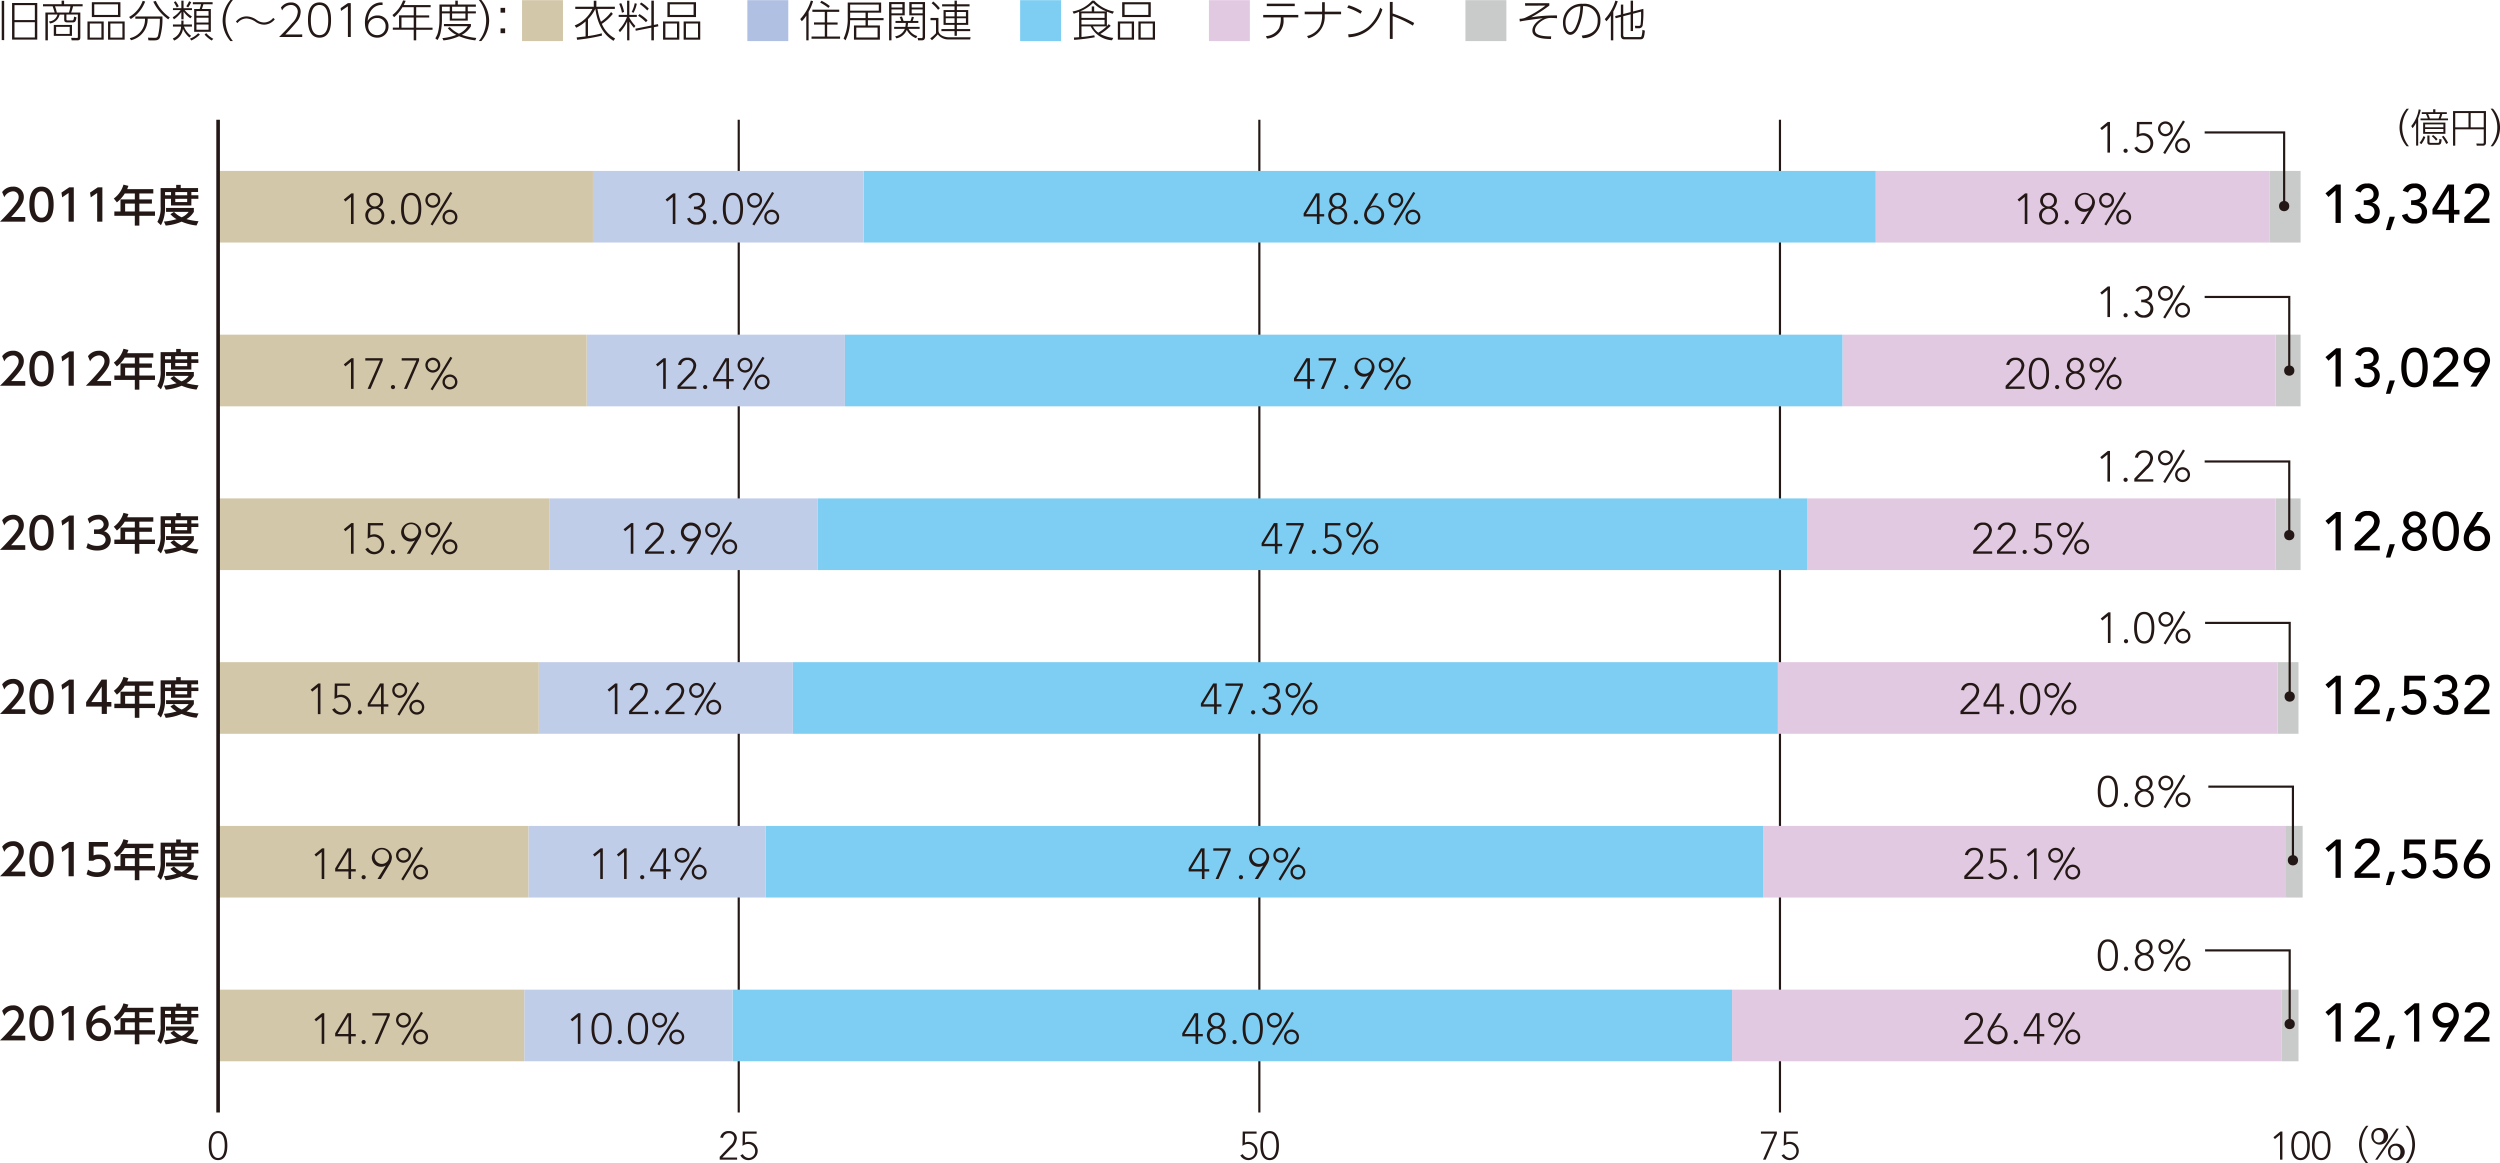
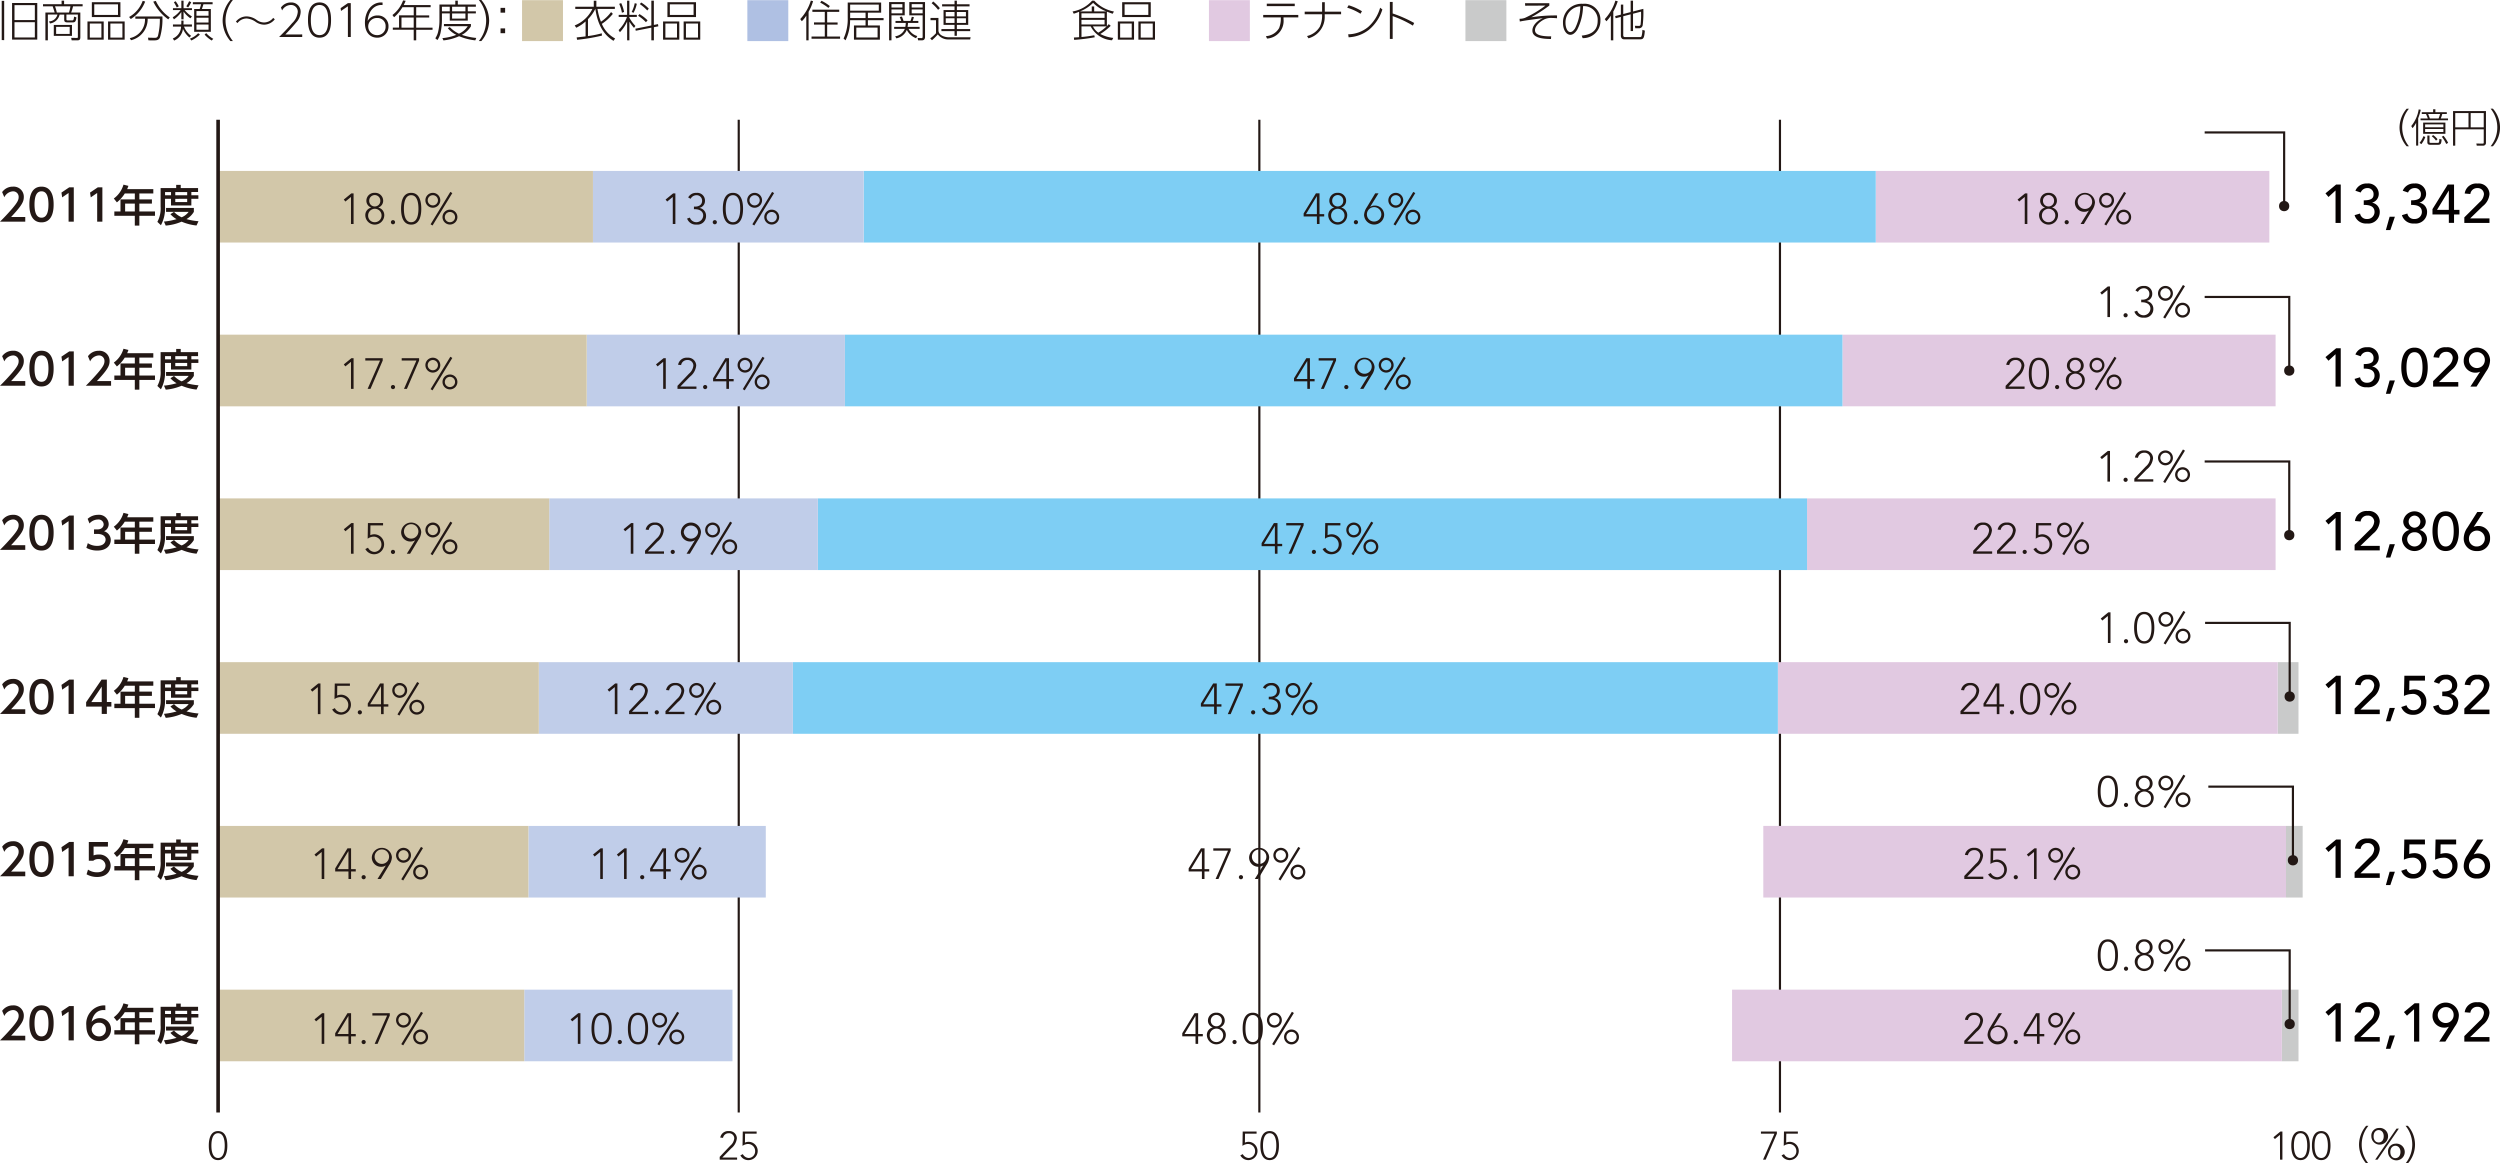
<svg xmlns="http://www.w3.org/2000/svg" viewBox="0 0 346.201 161.104">
  <defs>
    <style>.cls-1{fill:#231815}.cls-2{fill:#d2c7a9}.cls-4{fill:#7ecef4}.cls-5{fill:#e1c9e1}.cls-6{fill:#c9caca}.cls-7{fill:none;stroke:#231815;stroke-miterlimit:10;stroke-width:.3px}.cls-8{fill:#c0cde9}.cls-9{fill:#040000}</style>
  </defs>
  <g id="レイヤー_2" data-name="レイヤー 2">
    <g id="レイヤー_4" data-name="レイヤー 4">
      <path class="cls-1" d="M3.8 30.209v.647H.3a30.53 30.53 0 0 0 1.685-1.8c.725-.852.9-1.206.9-1.608a.761.761 0 0 0-.809-.792 1.424 1.424 0 0 0-1.176.819l-.3-.714a1.8 1.8 0 0 1 1.5-.756 1.4 1.4 0 0 1 1.5 1.422c0 .677-.282 1.2-1.763 2.782ZM4.37 28.476c0-.462 0-2.471 1.679-2.471s1.679 2.015 1.679 2.471 0 2.476-1.679 2.476-1.679-2.014-1.679-2.476Zm2.644 0c0-.917-.174-1.824-.965-1.824s-.966.912-.966 1.824c0 .965.2 1.829.966 1.829.791 0 .965-.924.965-1.829ZM9.889 26.1h.63v4.755H9.8v-3.974l-.888.611-.1-.665ZM13.849 26.1h.63v4.755h-.72v-3.974l-.888.611-.1-.665ZM21.533 26.347v.605H19.6v.817h1.739v.586H19.6v1.086h2.165v.606H19.6V31.4h-.63v-1.353h-2.834v-.606h.851v-1.672h1.985v-.817h-1.391a4.749 4.749 0 0 1-1.092 1.23l-.426-.534a3.586 3.586 0 0 0 1.337-1.919l.684.168a4.491 4.491 0 0 1-.174.45Zm-2.561 2.008h-1.343v1.086h1.343ZM22.543 26.2H24.7v-.444h.63v.444h2.4v.552h-.93v.448h.972v.492H26.8v.923h-2.818v-.925h-.827v1.091a4.864 4.864 0 0 1-.57 2.568l-.491-.468a3.89 3.89 0 0 0 .449-2.111Zm1.857 3.3a3.388 3.388 0 0 0 1.056.75 2.254 2.254 0 0 0 .971-.756h-3.13v-.54h3.85v.54a2.806 2.806 0 0 1-1.023 1.006 8.463 8.463 0 0 0 1.667.293l-.276.594a7.013 7.013 0 0 1-2.063-.533 7.064 7.064 0 0 1-2.2.545l-.246-.557a9.051 9.051 0 0 0 1.751-.336 3.172 3.172 0 0 1-.857-.69Zm-1.241-2.74v.44h.827v-.443Zm1.415 0v.44h1.649v-.443Zm0 .935v.444h1.649v-.449ZM3.8 52.933v.647H.3a30.53 30.53 0 0 0 1.685-1.8c.725-.851.9-1.206.9-1.607a.76.76 0 0 0-.809-.792A1.426 1.426 0 0 0 .9 50.2l-.3-.714a1.8 1.8 0 0 1 1.5-.757 1.4 1.4 0 0 1 1.5 1.421c0 .677-.282 1.2-1.763 2.783ZM4.37 51.2c0-.462 0-2.47 1.679-2.47s1.679 2.014 1.679 2.47 0 2.477-1.679 2.477S4.37 51.661 4.37 51.2Zm2.644 0c0-.917-.174-1.823-.965-1.823s-.966.912-.966 1.823c0 .966.2 1.829.966 1.829.791-.001.965-.929.965-1.829ZM9.889 48.824h.63v4.756H9.8V49.6l-.888.612-.1-.665ZM15.684 52.933v.647h-3.5a30.53 30.53 0 0 0 1.685-1.8c.725-.851.9-1.206.9-1.607a.76.76 0 0 0-.809-.792 1.426 1.426 0 0 0-1.176.822l-.3-.714a1.8 1.8 0 0 1 1.494-.755 1.4 1.4 0 0 1 1.502 1.416c0 .677-.282 1.2-1.763 2.783ZM21.533 49.07v.606H19.6v.816h1.739v.587H19.6v1.086h2.165v.606H19.6v1.349h-.63v-1.349h-2.834v-.606h.851v-1.673h1.985v-.816h-1.391a4.74 4.74 0 0 1-1.092 1.229l-.426-.533a3.586 3.586 0 0 0 1.337-1.919l.684.168a4.455 4.455 0 0 1-.174.449Zm-2.561 2.009h-1.343v1.086h1.343ZM22.543 48.927H24.7v-.445h.63v.445h2.4v.552h-.93v.443h.972v.492H26.8v.923h-2.818v-.923h-.827v1.091a4.858 4.858 0 0 1-.57 2.567l-.491-.468a3.89 3.89 0 0 0 .449-2.111Zm1.857 3.292a3.388 3.388 0 0 0 1.056.75 2.254 2.254 0 0 0 .971-.756h-3.13v-.54h3.85v.54a2.822 2.822 0 0 1-1.019 1.008 8.463 8.463 0 0 0 1.667.293l-.276.593a6.979 6.979 0 0 1-2.063-.533 7.071 7.071 0 0 1-2.2.546l-.246-.558a9.026 9.026 0 0 0 1.751-.335 3.192 3.192 0 0 1-.857-.69Zm-1.241-2.74v.443h.827v-.443Zm1.415 0v.443h1.649v-.443Zm0 .935v.443h1.649v-.443ZM3.8 75.656v.644H.3a29.526 29.526 0 0 0 1.685-1.805c.725-.852.9-1.206.9-1.607a.76.76 0 0 0-.809-.792 1.424 1.424 0 0 0-1.176.826l-.3-.714a1.8 1.8 0 0 1 1.5-.756 1.4 1.4 0 0 1 1.5 1.422c0 .677-.282 1.2-1.763 2.782ZM4.37 73.923c0-.462 0-2.471 1.679-2.471s1.679 2.015 1.679 2.471 0 2.476-1.679 2.476-1.679-2.014-1.679-2.476Zm2.644 0c0-.917-.174-1.823-.965-1.823s-.966.912-.966 1.823c0 .966.2 1.829.966 1.829.791 0 .965-.924.965-1.829ZM9.889 71.548h.63V76.3H9.8v-3.972l-.888.611-.1-.665ZM12.463 75.374a2.343 2.343 0 0 0 1.308.378c.851 0 1.157-.468 1.157-.875s-.348-.78-1.133-.78h-.474v-.623h.456c.647 0 .881-.391.881-.708a.707.707 0 0 0-.791-.666 1.584 1.584 0 0 0-1.17.551l-.258-.641a2.167 2.167 0 0 1 1.434-.558 1.338 1.338 0 0 1 1.481 1.266 1.073 1.073 0 0 1-.648 1.008 1.266 1.266 0 0 1 .936 1.216c0 .642-.48 1.457-1.871 1.457a3.031 3.031 0 0 1-1.511-.378ZM21.533 71.794v.606H19.6v.817h1.739v.583H19.6v1.086h2.165v.605H19.6v1.35h-.63v-1.35h-2.834v-.605h.851v-1.67h1.985V72.4h-1.391a4.749 4.749 0 0 1-1.092 1.23l-.426-.533a3.59 3.59 0 0 0 1.337-1.92l.684.168a4.553 4.553 0 0 1-.174.449ZM18.972 73.8h-1.343v1.086h1.343ZM22.543 71.65H24.7v-.444h.63v.444h2.4v.55h-.93v.444h.972v.492H26.8v.923h-2.818v-.923h-.827v1.091a4.862 4.862 0 0 1-.57 2.567l-.491-.468a3.89 3.89 0 0 0 .449-2.111Zm1.857 3.292a3.371 3.371 0 0 0 1.056.75 2.255 2.255 0 0 0 .971-.755h-3.13V74.4h3.85v.541a2.815 2.815 0 0 1-1.019 1.007 8.319 8.319 0 0 0 1.667.293l-.276.594a6.979 6.979 0 0 1-2.063-.533 7.1 7.1 0 0 1-2.2.546l-.246-.558a9.051 9.051 0 0 0 1.751-.336 3.2 3.2 0 0 1-.857-.689ZM23.155 72.2v.444h.827V72.2Zm1.415 0v.444h1.649V72.2Zm0 .936v.443h1.649v-.443ZM3.8 120.861v.648H.3a29.526 29.526 0 0 0 1.685-1.805c.725-.851.9-1.206.9-1.607a.76.76 0 0 0-.809-.792 1.426 1.426 0 0 0-1.176.822l-.3-.714a1.8 1.8 0 0 1 1.493-.756 1.4 1.4 0 0 1 1.507 1.422c0 .677-.282 1.2-1.763 2.782ZM4.37 119.128c0-.462 0-2.471 1.679-2.471s1.679 2.015 1.679 2.471 0 2.476-1.679 2.476-1.679-2.014-1.679-2.476Zm2.644 0c0-.917-.174-1.823-.965-1.823s-.966.912-.966 1.823c0 .966.2 1.829.966 1.829.791 0 .965-.924.965-1.829ZM9.889 116.753h.63v4.756H9.8v-3.976l-.888.612-.1-.666ZM15.246 117.4h-1.985v1.217a1.809 1.809 0 0 1 .684-.12 1.55 1.55 0 0 1 1.679 1.529c0 .75-.54 1.577-1.877 1.577a2.966 2.966 0 0 1-1.457-.371l.2-.654a2.172 2.172 0 0 0 1.254.378c.917 0 1.169-.54 1.169-.936a.92.92 0 0 0-1.014-.893 1.035 1.035 0 0 0-.683.228H12.6v-2.6h2.651ZM21.533 117v.605H19.6v.817h1.739v.587H19.6v1.086h2.165v.605H19.6v1.35h-.63v-1.35h-2.834v-.605h.851v-1.673h1.985v-.822h-1.391a4.731 4.731 0 0 1-1.092 1.23l-.426-.533a3.59 3.59 0 0 0 1.332-1.919l.684.168a4.553 4.553 0 0 1-.174.449Zm-2.561 2.009h-1.343v1.086h1.343ZM22.543 116.855H24.7v-.444h.63v.444h2.4v.552h-.93v.444h.972v.492H26.8v.923h-2.818v-.923h-.827v1.091a4.858 4.858 0 0 1-.57 2.567l-.491-.468a3.89 3.89 0 0 0 .449-2.111Zm1.853 3.292a3.371 3.371 0 0 0 1.056.75 2.255 2.255 0 0 0 .971-.755h-3.13v-.54h3.85v.54a2.815 2.815 0 0 1-1.019 1.007 8.319 8.319 0 0 0 1.667.293l-.276.594a6.979 6.979 0 0 1-2.063-.533 7.1 7.1 0 0 1-2.2.546l-.246-.558a9.051 9.051 0 0 0 1.751-.336 3.2 3.2 0 0 1-.857-.689Zm-1.241-2.74v.444h.827v-.444Zm1.415 0v.444h1.649v-.444Zm0 .936v.443h1.649v-.443ZM3.8 143.586v.647H.3a30.53 30.53 0 0 0 1.685-1.8c.725-.852.9-1.206.9-1.608a.761.761 0 0 0-.809-.792 1.424 1.424 0 0 0-1.176.823l-.3-.714a1.8 1.8 0 0 1 1.493-.756A1.4 1.4 0 0 1 3.6 140.8c0 .676-.282 1.2-1.763 2.782ZM4.37 141.853c0-.462 0-2.471 1.679-2.471s1.679 2.014 1.679 2.471 0 2.476-1.679 2.476-1.679-2.015-1.679-2.476Zm2.644 0c0-.917-.174-1.824-.965-1.824s-.966.912-.966 1.824c0 .965.2 1.829.966 1.829.791 0 .965-.924.965-1.829ZM9.889 139.478h.63v4.755H9.8v-3.975l-.888.611-.1-.665ZM14.892 140.042c-.138-.006-.15-.013-.21-.013-1.007 0-1.505.7-1.7 1.632a1.482 1.482 0 0 1 1.14-.51 1.523 1.523 0 0 1 1.553 1.553 1.606 1.606 0 0 1-1.649 1.625c-.762 0-1.769-.485-1.769-2.146a2.533 2.533 0 0 1 2.392-2.8 1.6 1.6 0 0 1 .24.013Zm-.863 1.745a.963.963 0 0 0-1.032.894 1 1 0 0 0 1.014 1 .914.914 0 0 0 .953-.948.881.881 0 0 0-.935-.946ZM21.533 139.724v.605H19.6v.817h1.739v.586H19.6v1.086h2.165v.606H19.6v1.349h-.63v-1.349h-2.834v-.606h.851v-1.672h1.985v-.817h-1.391a4.749 4.749 0 0 1-1.092 1.23l-.426-.534a3.586 3.586 0 0 0 1.332-1.919l.684.168a4.491 4.491 0 0 1-.174.45Zm-2.561 2.008h-1.343v1.086h1.343ZM22.543 139.58H24.7v-.444h.63v.444h2.4v.552h-.93v.443h.972v.492H26.8v.923h-2.818v-.923h-.827v1.091a4.864 4.864 0 0 1-.57 2.568l-.491-.468a3.894 3.894 0 0 0 .449-2.112Zm1.853 3.292a3.388 3.388 0 0 0 1.056.75 2.254 2.254 0 0 0 .971-.756h-3.13v-.54h3.85v.54a2.814 2.814 0 0 1-1.019 1.008 8.463 8.463 0 0 0 1.667.293l-.276.594a7.013 7.013 0 0 1-2.063-.533 7.064 7.064 0 0 1-2.2.545l-.246-.557a9.051 9.051 0 0 0 1.751-.336 3.172 3.172 0 0 1-.857-.69Zm-1.241-2.74v.443h.827v-.443Zm1.415 0v.443h1.649v-.443Zm0 .935v.444h1.649v-.444ZM3.8 98.381v.647H.3a30.53 30.53 0 0 0 1.685-1.8c.725-.852.9-1.206.9-1.608a.76.76 0 0 0-.809-.792 1.426 1.426 0 0 0-1.176.818l-.3-.713a1.8 1.8 0 0 1 1.5-.756A1.4 1.4 0 0 1 3.6 95.6c0 .676-.282 1.2-1.763 2.782ZM4.37 96.647c0-.461 0-2.47 1.679-2.47s1.679 2.014 1.679 2.47 0 2.477-1.679 2.477-1.679-2.015-1.679-2.477Zm2.644 0c0-.917-.174-1.823-.965-1.823s-.966.912-.966 1.823c0 .966.2 1.83.966 1.83.791 0 .965-.924.965-1.83ZM9.889 94.272h.63v4.756H9.8v-3.975l-.888.611L8.815 95ZM14.389 99.028v-1.019h-2.16V97.4l2.142-3.131h.729v3.107h.624v.63H15.1v1.019Zm-1.44-1.649h1.44v-2.135ZM21.533 94.519v.6H19.6v.816h1.739v.587H19.6v1.086h2.165v.606H19.6v1.349h-.63v-1.344h-2.834v-.606h.851V95.94h1.985v-.816h-1.391a4.749 4.749 0 0 1-1.092 1.23l-.426-.534A3.586 3.586 0 0 0 17.4 93.9l.684.168a4.491 4.491 0 0 1-.174.45Zm-2.561 2.008h-1.343v1.086h1.343ZM22.543 94.375H24.7v-.444h.63v.444h2.4v.552h-.93v.443h.972v.492H26.8v.923h-2.818v-.923h-.827v1.091a4.864 4.864 0 0 1-.57 2.568l-.491-.468a3.894 3.894 0 0 0 .449-2.112Zm1.857 3.292a3.388 3.388 0 0 0 1.056.75 2.254 2.254 0 0 0 .971-.756h-3.13v-.54h3.85v.54a2.814 2.814 0 0 1-1.019 1.008 8.463 8.463 0 0 0 1.667.293l-.276.594a6.992 6.992 0 0 1-2.063-.534 7.043 7.043 0 0 1-2.2.546l-.246-.557a9.051 9.051 0 0 0 1.751-.336 3.172 3.172 0 0 1-.857-.69Zm-1.241-2.74v.443h.827v-.443Zm1.415 0v.443h1.649v-.443Zm0 .935v.444h1.649v-.444ZM.54 5.712V.279h.341v5.433ZM5.463.573V5.64h-3.49V.573Zm-3.154.3v2.063h2.818V.873Zm0 2.356v2.118h2.818V3.229ZM9.5 2.81c0 .095 0 .173.18.173h.588c.222 0 .228-.053.293-.521l.324.1c-.077.618-.2.7-.563.7h-.66c-.408 0-.468-.151-.468-.384v-.7h-.639a1.57 1.57 0 0 1-1.332 1.231l-.138-.288a1.221 1.221 0 0 0 1.17-.947H6.93v3.574h-.342V1.893h1.283c-.024-.1-.18-.577-.276-.859H6.258V.741h2.573V.255h.347v.486h2.567v.293h-1.326a7.158 7.158 0 0 1-.263.859h1.271v3.429c0 .174-.018.426-.4.426h-.8l-.071-.348.809.011c.12 0 .12-.066.12-.216V2.174H9.5Zm.768 2.32H7.751V3.613h2.519Zm-.412-3.237a5.573 5.573 0 0 0 .2-.859H7.919a5.672 5.672 0 0 1 .252.859Zm.1 1.99H8.075v.971h1.877ZM14.663 3.134v2.518h-2.249V3.134Zm-1.925.287v1.943h1.607V3.421ZM16.977.465v2.056H13.02V.465Zm-3.622.294v1.469h3.287V.759Zm4.21 2.375v2.518h-2.3V3.134Zm-1.979.287v1.943h1.667V3.421ZM18.18 2.51A4.162 4.162 0 0 0 20.063.273l.342.1a4.887 4.887 0 0 1-1.991 2.423Zm2.68 3.238-.066-.372.876.019c.234.005.42-.006.51-.294a9.346 9.346 0 0 0 .258-2.351h-1.686a3 3 0 0 1-2.308 2.98l-.168-.293a2.623 2.623 0 0 0 2.105-2.687h-1.338v-.312h3.749a9.089 9.089 0 0 1-.336 2.9c-.156.36-.414.414-.834.414ZM21.88.285a5.687 5.687 0 0 0 1.931 2.291l-.211.264A6.468 6.468 0 0 1 21.526.387ZM24.252 1.557v-.265h1.163V.249h.306v1.043h1.163v.265h-1.013a4.154 4.154 0 0 0 1.013.886l-.216.252a3.732 3.732 0 0 1-.947-.941V2.84h-.306V1.82a3.921 3.921 0 0 1-1.025 1.02l-.174-.288a3.706 3.706 0 0 0 1.1-1Zm2.285 3.8a3.3 3.3 0 0 1-.9-1.2 1.994 1.994 0 0 1-1.223 1.619l-.18-.288a1.837 1.837 0 0 0 1.145-1.649h-1.127v-.292H25.4a4.381 4.381 0 0 0 .012-.533h.306c0 .1.006.174-.012.533h1.175v.294h-1.1a2.85 2.85 0 0 0 .984 1.277ZM24.78 1.2a5.965 5.965 0 0 0-.4-.737l.246-.132a4.246 4.246 0 0 1 .431.7Zm1.325-.174a4.087 4.087 0 0 0 .384-.7l.294.138a4.317 4.317 0 0 1-.432.726Zm.495 4.488a2.926 2.926 0 0 0 1.139-.755l.246.185a4.368 4.368 0 0 1-1.182.822ZM29.745.753h-1.271c-.09.281-.174.539-.216.653H29.5v3.16h-2.31v-3.16h.762c.042-.1.15-.491.2-.653H27.01V.459h2.735Zm-.564.935h-1.673v.654h1.673Zm0 .93h-1.673v.659h1.673Zm0 .942h-1.673v.719h1.673Zm-.324 1.186a3.745 3.745 0 0 0 .978.786l-.216.24a4.258 4.258 0 0 1-.984-.822ZM32.205 5.844A4.4 4.4 0 0 1 31.132 3 4.457 4.457 0 0 1 32.205.159h.348A4.51 4.51 0 0 0 31.534 3a4.553 4.553 0 0 0 1.019 2.842ZM38.355 2.834a1.923 1.923 0 0 1-1.469.743 2.084 2.084 0 0 1-1.181-.395 2.529 2.529 0 0 0-1.23-.462 1.59 1.59 0 0 0-1.283.635l-.222-.2a1.893 1.893 0 0 1 1.517-.725 2.506 2.506 0 0 1 1.337.473 1.754 1.754 0 0 0 1.026.367 1.61 1.61 0 0 0 1.283-.636ZM42.154 4.927v.353h-3.2c.431-.426 1.181-1.169 1.8-1.913a2.431 2.431 0 0 0 .785-1.553.926.926 0 0 0-.953-.965 1.389 1.389 0 0 0-1.217.755l-.16-.404a1.66 1.66 0 0 1 1.362-.7 1.282 1.282 0 0 1 1.367 1.3 2.25 2.25 0 0 1-.647 1.5c-.234.294-.708.834-1.476 1.632ZM42.954 2.936c0-.522.005-2.441 1.595-2.441s1.595 1.9 1.595 2.441-.018 2.44-1.595 2.44-1.595-1.925-1.595-2.44Zm2.8 0c0-.684-.078-2.087-1.2-2.087-1.11 0-1.206 1.361-1.206 2.087 0 .695.084 2.086 1.206 2.086s1.2-1.373 1.2-2.086ZM48.479.591h.4V5.28h-.4V1.028l-.954.648-.054-.39ZM53.278.86c-.929-.095-1.931.588-2.063 2.2a1.521 1.521 0 0 1 1.362-.76A1.455 1.455 0 0 1 54.1 3.8a1.527 1.527 0 0 1-1.578 1.577c-.809 0-1.685-.546-1.685-2.068 0-1.566.918-2.813 2.249-2.813.078 0 .114.006.192.012Zm-.725 1.793a1.182 1.182 0 0 0-1.26 1.134 1.2 1.2 0 0 0 1.224 1.235A1.133 1.133 0 0 0 53.7 3.829a1.1 1.1 0 0 0-1.147-1.176ZM59.937.86v.3h-2v1.128h1.8v.3h-1.8v1.4H60.2v.294h-2.26v1.46h-.348V4.279H54.7v-.294h.863v-1.7h2.033V1.16h-1.563a5.524 5.524 0 0 1-1.158 1.386l-.228-.306A4.524 4.524 0 0 0 56.123.219l.354.048a4.911 4.911 0 0 1-.27.593Zm-2.345 1.728H55.9v1.4h1.691ZM63.352.789v-.54h.348v.54h2.5v.3h-1.121v.636H66.2v.294h-1.121v.989h-2.495v-.989H61.5v.989a8.341 8.341 0 0 1-.162 1.547 2.89 2.89 0 0 1-.462 1.151l-.293-.246A2.7 2.7 0 0 0 61 4.44a6.5 6.5 0 0 0 .156-1.462V.789Zm-.768.3H61.5v.636h1.085Zm3.539 4.659a7.669 7.669 0 0 1-2.243-.576 6.922 6.922 0 0 1-2.171.582l-.144-.317a6.891 6.891 0 0 0 1.925-.451 3.51 3.51 0 0 1-1.176-.929l.27-.15a4.323 4.323 0 0 0 1.272.917 2.819 2.819 0 0 0 1.223-1.037h-3.3v-.3h3.736V3.8a3.23 3.23 0 0 1-1.259 1.187 8.662 8.662 0 0 0 2 .426Zm-1.368-4.659h-1.847v.636h1.847Zm0 .93h-1.847v.712h1.847ZM66.612 5.844A4.555 4.555 0 0 0 67.625 3 4.526 4.526 0 0 0 66.612.159h.347A4.478 4.478 0 0 1 68.039 3a4.442 4.442 0 0 1-1.08 2.842ZM70.252 1.251v.665h-.635v-.665Zm0 2.836v.666h-.635v-.666Z" transform="translate(-.302 -.159)" />
      <path class="cls-2" d="M72.293.022h5.669v5.669h-5.669z" />
      <path class="cls-1" d="M85.171 2.078a6.706 6.706 0 0 1-1.523 1.385 4 4 0 0 0 1.841 2.027l-.234.324c-.9-.576-2.1-1.607-2.506-4.419h-.012a5.32 5.32 0 0 1-1.013 1.42v2.339a13.884 13.884 0 0 0 1.912-.383l.024.318a25.089 25.089 0 0 1-3.442.581l-.06-.33c.192-.018 1.056-.119 1.236-.138V3.128A5.145 5.145 0 0 1 80.1 4l-.216-.318A4.61 4.61 0 0 0 82.335 1.4h-2.369v-.311h2.561V.261h.36v.828h2.56V1.4h-2.405a8.388 8.388 0 0 0 .48 1.768 5.71 5.71 0 0 0 1.4-1.337ZM88.1 4.021a6.677 6.677 0 0 1-.641-.864v2.591h-.312V3.134a5.187 5.187 0 0 1-1 1.487l-.18-.294A4.918 4.918 0 0 0 87.13 2.5h-1.151v-.284h1.163V.249h.312v1.967h1.037V2.5h-1.037v.107a5.384 5.384 0 0 0 .839 1.146Zm-1.673-2.1A5.729 5.729 0 0 0 86.05.692l.276-.107a5.169 5.169 0 0 1 .4 1.229Zm1.349-.107A4.46 4.46 0 0 0 88.2.6l.288.078a4.439 4.439 0 0 1-.456 1.254Zm3.646 1.684.048.306-.617.12v1.824H90.5V3.991l-2.159.426-.054-.282 2.213-.449V.249h.348v3.364Zm-1.672-.263a5.339 5.339 0 0 0-1.079-.887l.18-.24a5.247 5.247 0 0 1 1.127.87Zm.186-1.625a5.989 5.989 0 0 0-1.031-.881l.186-.222a4.628 4.628 0 0 1 1.055.851ZM94.371 3.134v2.518h-2.249V3.134Zm-1.925.287v1.943h1.607V3.421Zm4.24-2.956v2.056h-3.958V.465Zm-3.622.294v1.469h3.286V.759Zm4.209 2.375v2.518h-2.3V3.134Zm-1.979.287v1.943h1.667V3.421Z" transform="translate(-.302 -.159)" />
      <path style="fill:#afc0e3" d="M103.493.022h5.669v5.669h-5.669z" />
      <path class="cls-1" d="M112.276 5.742h-.318V2.318a3.848 3.848 0 0 1-.618.78l-.221-.3a6.53 6.53 0 0 0 1.469-2.561l.306.084a6.28 6.28 0 0 1-.618 1.469Zm4.245-3.942h-1.672v1.47h1.445v.3h-1.445v1.651h1.787v.3h-3.952v-.3h1.835V3.565h-1.494v-.3h1.494V1.8H112.8v-.3h3.717Zm-1.5-.545a7 7 0 0 0-1.139-.738l.18-.252A5.931 5.931 0 0 1 115.22 1ZM117.119 5.5a6.414 6.414 0 0 0 .575-2.891V.507h4.63v1.409h-1.835v.744h2.171v.3h-2.171v.726h1.661v1.966h-3.592V3.686h1.607V2.96h-2.141a6.351 6.351 0 0 1-.629 2.782ZM122 .8h-3.97v.833H122Zm-3.97 1.86h2.135v-.744h-2.135Zm3.8 1.319h-2.944v1.368h2.944ZM125.589.447v1.835h-1.835v3.46h-.33V.447Zm-.323.282h-1.512V1.2h1.512Zm0 .744h-1.512v.533h1.512Zm1.9 3.981a2.394 2.394 0 0 1-1.29-1.157 1.969 1.969 0 0 1-1.445 1.175l-.168-.287a1.658 1.658 0 0 0 1.337-1.026h-1.475v-.282h1.547a3.234 3.234 0 0 0 .06-.54h-1.421v-.275h.8a6.044 6.044 0 0 0-.221-.552l.312-.06c.035.09.161.4.221.612h.96a5.444 5.444 0 0 0 .186-.583l.294.061a4.567 4.567 0 0 1-.18.522h.791v.275h-1.427a4.023 4.023 0 0 1-.066.54h1.673v.282h-1.529a1.93 1.93 0 0 0 1.2.989ZM128.4.447V5.28c0 .192-.066.462-.408.462h-.552l-.066-.324.516.019c.156 0 .18-.067.18-.216V2.282h-1.847V.447Zm-.33.282h-1.517V1.2h1.517Zm0 .744h-1.517v.533h1.517ZM130.258 2.642v1.709c0 .7.864.971 1.457.971h3l-.067.3h-2.968a1.806 1.806 0 0 1-1.511-.7 7.523 7.523 0 0 1-.81.809l-.239-.264a4.476 4.476 0 0 0 .8-.707V2.953h-.761v-.311Zm-.048-1.121a5.187 5.187 0 0 0-.894-.913l.216-.245a6.135 6.135 0 0 1 .924.929Zm2.6.03h1.572V3.6h-1.572v.581h1.841v.288h-1.841v.647h-.323v-.645h-1.817v-.288h1.817V3.6h-1.524V1.551h1.524v-.51h-1.721V.747h1.721v-.5h.323v.5h1.757v.294h-1.757Zm-.323.269h-1.218v.606h1.218Zm0 .869h-1.218v.642h1.218Zm1.577-.869h-1.254v.606h1.254Zm0 .869h-1.254v.642h1.254Z" transform="translate(-.302 -.159)" />
-       <path class="cls-4" d="M141.266.022h5.669v5.669h-5.669z" />
      <path class="cls-1" d="M153.587 3.775a2.221 2.221 0 0 0 .252-.276l.276.234a8.433 8.433 0 0 1-1.44 1.133 4.986 4.986 0 0 0 1.793.54l-.174.33a3.549 3.549 0 0 1-2.95-1.919h-1.277v1.469c.683-.072.954-.1 1.775-.246l.06.282a25.368 25.368 0 0 1-2.855.36l-.029-.329c.425-.019.509-.025.719-.042V1.79c-.246.1-.408.162-.743.27l-.162-.312a4.689 4.689 0 0 0 2.71-1.5h.288a4.972 4.972 0 0 0 2.729 1.505l-.175.312c-.371-.125-.539-.192-.8-.293Zm-.066-2.039A4.9 4.9 0 0 1 151.68.549a5.341 5.341 0 0 1-1.817 1.187h1.625v-.683h.336v.683Zm-.258.27h-3.2v.63h3.2Zm0 .9h-3.2v.636h3.2Zm-1.607.912a2.349 2.349 0 0 0 .738.864 6.465 6.465 0 0 0 1.151-.864ZM157.344 3.134v2.518H155.1V3.134Zm-1.925.287v1.943h1.607V3.421Zm4.24-2.956v2.056H155.7V.465Zm-3.622.294v1.469h3.286V.759Zm4.21 2.375v2.518h-2.3V3.134Zm-1.979.287v1.943h1.667V3.421Z" transform="translate(-.302 -.159)" />
      <path class="cls-5" d="M167.414.022h5.669v5.669h-5.669z" />
      <path class="cls-1" d="M178.044 2.773a2.451 2.451 0 0 1-2.285 2.727l-.15-.336a2.26 2.26 0 0 0 1.823-1.115 3.555 3.555 0 0 0 .24-1.23v-.25h-2.441v-.341h4.858v.341h-2.045ZM179.6.663v.348h-3.874V.663ZM186.017 1.778v.36h-2.267v.252a3.063 3.063 0 0 1-2.25 3.076l-.2-.318a2.833 2.833 0 0 0 1.781-1.307 3.68 3.68 0 0 0 .306-1.469v-.234h-2.411v-.36h2.411V.465h.372v1.313ZM188.7 2.066a6.994 6.994 0 0 0-1.841-.839l.2-.342a7.522 7.522 0 0 1 1.847.833ZM187 4.908a4.448 4.448 0 0 0 2.762-1.008 5.55 5.55 0 0 0 1.661-2.674l.311.246a5.967 5.967 0 0 1-1.834 2.789 4.881 4.881 0 0 1-2.842 1.061ZM195.959 3.709a14.859 14.859 0 0 0-2.8-1.319v3.16h-.39V.423h.39v1.6a17.63 17.63 0 0 1 2.98 1.318Z" transform="translate(-.302 -.159)" />
      <path class="cls-6" d="M202.934.022h5.669v5.669h-5.669z" />
      <path class="cls-1" d="M214.853.6v.33a21.4 21.4 0 0 1-2.507 1.625 21.544 21.544 0 0 1 3.574-.258v.39a8.477 8.477 0 0 0-.81-.042 2.044 2.044 0 0 0-1.073.263c-.534.283-1.169.865-1.169 1.428 0 .642.809.869 2.242.857l-.029.366c-1.38-.006-2.573-.228-2.573-1.169 0-.785.8-1.434 1.457-1.721-2.039.27-2.26.3-3.2.468l-.036-.378a1.99 1.99 0 0 0 .749-.126 14.987 14.987 0 0 0 2.837-1.7l-2.806.017-.021-.35ZM219.341 5.089c.684-.084 2.207-.271 2.207-2.058a1.881 1.881 0 0 0-2.027-2.014 7.449 7.449 0 0 1-.809 3.262c-.33.522-.666.7-.941.7-.583 0-1.026-.714-1.026-1.638A2.568 2.568 0 0 1 219.5.687a2.2 2.2 0 0 1 2.428 2.327 2.373 2.373 0 0 1-2.465 2.423Zm-1.3-3.671a2.25 2.25 0 0 0-.947 1.919c0 .492.186 1.26.665 1.26.192 0 .408-.115.66-.516a7.14 7.14 0 0 0 .731-3.047 2.138 2.138 0 0 0-1.11.384ZM223.71 5.748h-.335V2.324a5.368 5.368 0 0 1-.618.785l-.228-.3A6.549 6.549 0 0 0 224 .249l.33.09a8.021 8.021 0 0 1-.618 1.421Zm2.405-3.916V.249h.33v1.5l1.427-.365a14.405 14.405 0 0 1-.09 2.272.508.508 0 0 1-.575.414h-.45l-.054-.341.539.017a.223.223 0 0 0 .252-.21 12.311 12.311 0 0 0 .06-1.763l-1.109.288v2.4h-.33V2.144l-1.025.264v2.6c0 .107 0 .287.258.287h2.008c.1 0 .222 0 .27-.132a3.414 3.414 0 0 0 .114-.869l.342.107c-.078 1.02-.192 1.206-.654 1.206h-2.087c-.209 0-.335 0-.449-.126a.547.547 0 0 1-.132-.366V2.5l-.72.186-.072-.3.792-.2V.8h.33v1.3Z" transform="translate(-.302 -.159)" />
      <path class="cls-7" d="M102.3 154.059V16.583M174.395 154.059V16.583M246.49 154.059V16.583" />
      <path class="cls-1" d="M30.5 156.791c1.093 0 1.285 1.165 1.285 2.011s-.192 2.01-1.285 2.01-1.285-1.165-1.285-2.01.196-2.011 1.285-2.011Zm0 3.725c.824 0 .923-1.111.923-1.714s-.1-1.714-.923-1.714-.923 1.109-.923 1.714.103 1.714.923 1.714ZM99.966 160.361l1.462-1.544a1.527 1.527 0 0 0 .554-1 .71.71 0 0 0-.774-.724.775.775 0 0 0-.78.637l-.385-.038a1.1 1.1 0 0 1 1.181-.9 1.026 1.026 0 0 1 1.121.994 2.061 2.061 0 0 1-.8 1.417l-1.214 1.247h2.044v.3h-2.409ZM105.079 157.153h-1.6l-.017 1.237a1.253 1.253 0 0 1 .566-.11 1.267 1.267 0 0 1-.033 2.532 1.222 1.222 0 0 1-1.165-.659l.341-.171a.951.951 0 0 0 .824.534.915.915 0 0 0 .879-.929.984.984 0 0 0-.978-1.011 1.373 1.373 0 0 0-.769.264l.033-1.984h1.923ZM174.314 157.153h-1.6l-.017 1.237a1.256 1.256 0 0 1 .566-.11 1.268 1.268 0 1 1-1.2 1.873l.34-.171a.952.952 0 0 0 .824.534.915.915 0 0 0 .879-.929.984.984 0 0 0-.978-1.011 1.373 1.373 0 0 0-.769.264l.033-1.984h1.923ZM176.125 156.791c1.093 0 1.285 1.165 1.285 2.011s-.192 2.01-1.285 2.01-1.286-1.165-1.286-2.01.192-2.011 1.286-2.011Zm0 3.725c.823 0 .922-1.111.922-1.714s-.1-1.714-.922-1.714-.923 1.109-.923 1.714.098 1.714.923 1.714ZM246.365 157.153l-1.549 3.593h-.368l1.576-3.593h-1.867v-.3h2.208ZM249.269 157.153h-1.6l-.017 1.237a1.256 1.256 0 0 1 .566-.11 1.268 1.268 0 1 1-1.2 1.873l.34-.171a.952.952 0 0 0 .824.534.914.914 0 0 0 .879-.929.984.984 0 0 0-.977-1.011 1.373 1.373 0 0 0-.77.264l.033-1.984h1.923ZM316.03 157.318l-.7.578-.2-.253.961-.787h.28v3.89h-.33ZM318.885 156.791c1.093 0 1.285 1.165 1.285 2.011s-.192 2.01-1.285 2.01-1.285-1.165-1.285-2.01.192-2.011 1.285-2.011Zm0 3.725c.824 0 .923-1.111.923-1.714s-.1-1.714-.923-1.714-.923 1.109-.923 1.714.099 1.714.923 1.714ZM321.745 156.791c1.093 0 1.285 1.165 1.285 2.011s-.192 2.01-1.285 2.01-1.286-1.165-1.286-2.01.192-2.011 1.286-2.011Zm0 3.725c.823 0 .922-1.111.922-1.714s-.1-1.714-.922-1.714-.923 1.109-.923 1.714.099 1.714.923 1.714ZM327.964 161.263a4.038 4.038 0 0 1-.983-2.6 4.084 4.084 0 0 1 .983-2.6h.319a4.1 4.1 0 0 0 0 5.208ZM329.7 156.362a1.158 1.158 0 1 1-1.011 1.149 1.047 1.047 0 0 1 1.011-1.149Zm0 2.006c.351 0 .7-.259.7-.857 0-.582-.34-.858-.7-.858s-.7.276-.7.858c-.007.598.344.857.7.857Zm2.472-1.918h.324l-2.95 4.3h-.33Zm-.154 2.088a1.157 1.157 0 1 1-1.018 1.149 1.047 1.047 0 0 1 1.014-1.149Zm0 2c.368 0 .7-.28.7-.856s-.345-.858-.7-.858-.7.27-.7.858.328.861.696.861ZM333.426 161.263a4.181 4.181 0 0 0 .929-2.6 4.135 4.135 0 0 0-.929-2.6h.319a3.923 3.923 0 0 1 0 5.208ZM333.574 20.415a4.027 4.027 0 0 1-.984-2.6 4.08 4.08 0 0 1 .984-2.6h.318a4.132 4.132 0 0 0-.934 2.6 4.178 4.178 0 0 0 .934 2.6ZM335.173 20.321h-.286v-3.153a3.69 3.69 0 0 1-.494.736l-.181-.291a4.807 4.807 0 0 0 1.033-2.307l.286.055a8.3 8.3 0 0 1-.358 1.175Zm.193-.379a3.387 3.387 0 0 0 .538-.933l.258.126a3.745 3.745 0 0 1-.549.988Zm3.938-3.379v.249H335.5v-.249h1.01a8.032 8.032 0 0 0-.253-.615h-.588V15.7h1.572v-.412h.313v.412h1.582v.247h-.627a5.392 5.392 0 0 1-.208.615Zm-.362 2.122h-3.082v-1.544h3.082Zm-.28-1.3h-2.528v.395h2.528Zm0 .637h-2.528v.413h2.528Zm-1.923.907v.829c0 .148.016.181.165.181h.983c.154 0 .164-.06.193-.209a1.79 1.79 0 0 0 .021-.335l.318.072c-.044.56-.1.741-.5.741h-1.094c-.241 0-.384-.1-.384-.362v-.917ZM338 16.563a6.163 6.163 0 0 0 .209-.615h-1.659c.093.209.154.374.241.615Zm-.362 3.072a2.334 2.334 0 0 0-.583-.6l.182-.176a2.693 2.693 0 0 1 .615.582Zm1.417.461a5.107 5.107 0 0 0-.61-1l.236-.138a4.776 4.776 0 0 1 .638.989ZM344.557 19.92a.373.373 0 0 1-.423.407h-.851l-.061-.292.873.012c.132 0 .155-.033.155-.159v-1.819h-3.945v2.258H340v-4.79h4.559Zm-4.252-4.1v1.973h1.835v-1.977Zm2.137 0v1.973h1.808v-1.977ZM345.2 20.415a4.117 4.117 0 0 0 0-5.208h.318a3.926 3.926 0 0 1 0 5.208Z" transform="translate(-.302 -.159)" />
-       <path class="cls-6" d="M314.26 23.67h4.326v9.92h-4.326zM315.125 46.345h3.461v9.92h-3.461zM315.125 69.021h3.461v9.92h-3.461z" />
      <path class="cls-5" d="M259.756 23.67h54.504v9.92h-54.504zM255.142 46.345h59.983v9.92h-59.983zM250.239 69.021h64.886v9.92h-64.886z" />
      <path class="cls-4" d="M119.602 23.67h140.153v9.92H119.602zM117.007 46.345h138.135v9.92H117.007zM113.258 69.021h136.981v9.92H113.258z" />
      <path class="cls-8" d="M82.113 23.67h37.49v9.92h-37.49zM81.248 46.345h35.759v9.92H81.248zM76.057 69.021h37.201v9.92H76.057z" />
      <path class="cls-2" d="M30.204 23.67h51.909v9.92H30.204zM30.204 46.345h51.043v9.92H30.204zM30.204 69.021h45.853v9.92H30.204z" />
      <path class="cls-9" d="m323.728 26.537-.975.9-.421-.5 1.479-1.224h.638v5.315h-.721ZM327.125 29.728a.912.912 0 0 0 .976.757.977.977 0 0 0 1.028-.961c0-.885-.818-.99-1.494-.99V27.9c1.1 0 1.359-.307 1.359-.833a.819.819 0 0 0-.893-.863.972.972 0 0 0-.886.615l-.736-.248a1.64 1.64 0 0 1 1.606-1 1.452 1.452 0 0 1 1.629 1.449 1.254 1.254 0 0 1-.908 1.2v.014a1.277 1.277 0 0 1 1.044 1.336 1.583 1.583 0 0 1-1.771 1.539 1.627 1.627 0 0 1-1.712-1.156ZM331.318 32.018h-.618l.518-1.847h.728ZM333.68 29.728a.912.912 0 0 0 .976.757.978.978 0 0 0 1.028-.961c0-.885-.818-.99-1.493-.99V27.9c1.1 0 1.358-.307 1.358-.833a.819.819 0 0 0-.893-.863.971.971 0 0 0-.886.615l-.735-.248a1.639 1.639 0 0 1 1.606-1 1.453 1.453 0 0 1 1.629 1.449 1.255 1.255 0 0 1-.908 1.2v.014a1.277 1.277 0 0 1 1.043 1.336 1.584 1.584 0 0 1-1.772 1.539 1.629 1.629 0 0 1-1.712-1.156ZM339.418 29.855h-2.266v-.736l2.116-3.408h.871v3.514h.751v.63h-.751v1.171h-.721Zm0-3.288h-.018l-1.622 2.658h1.636ZM341.562 30.261l2.132-2.117a1.613 1.613 0 0 0 .586-1.089.85.85 0 0 0-.916-.848.935.935 0 0 0-.969.818l-.78-.068a1.6 1.6 0 0 1 1.757-1.381 1.488 1.488 0 0 1 1.673 1.472 2.366 2.366 0 0 1-.923 1.659l-1.749 1.693h2.672v.63h-3.483ZM323.728 49.213l-.975.9-.421-.5 1.479-1.223h.638v5.31h-.721ZM327.125 52.4a.912.912 0 0 0 .976.758.978.978 0 0 0 1.028-.961c0-.886-.818-.99-1.494-.99v-.631c1.1 0 1.359-.308 1.359-.833a.819.819 0 0 0-.893-.863.972.972 0 0 0-.886.615l-.736-.248a1.64 1.64 0 0 1 1.606-1 1.452 1.452 0 0 1 1.629 1.449 1.252 1.252 0 0 1-.908 1.2v.015a1.277 1.277 0 0 1 1.044 1.336 1.584 1.584 0 0 1-1.771 1.539 1.628 1.628 0 0 1-1.712-1.156ZM331.318 54.693h-.618l.518-1.846h.728ZM334.664 48.3c1.508 0 1.832 1.584 1.832 2.748 0 1.118-.324 2.747-1.832 2.747s-1.832-1.629-1.832-2.747c0-1.167.323-2.748 1.832-2.748Zm0 4.864c1 0 1.111-1.426 1.111-2.116 0-.736-.106-2.117-1.111-2.117s-1.112 1.381-1.112 2.117c0 .687.106 2.113 1.112 2.113ZM337.242 52.937l2.132-2.118a1.607 1.607 0 0 0 .585-1.089.85.85 0 0 0-.916-.847.934.934 0 0 0-.968.818l-.781-.068a1.6 1.6 0 0 1 1.757-1.381 1.489 1.489 0 0 1 1.674 1.472 2.364 2.364 0 0 1-.924 1.659l-1.749 1.688h2.673v.629h-3.483ZM343.739 51.646h-.031a1.338 1.338 0 0 1-.584.12 1.6 1.6 0 0 1-1.645-1.682 1.826 1.826 0 0 1 3.648-.075 2.67 2.67 0 0 1-.532 1.568l-1.344 2.123h-.851Zm-.436-2.718a1.1 1.1 0 1 0 1.1 1.1 1.052 1.052 0 0 0-1.103-1.1ZM323.728 71.888l-.975.9-.421-.5 1.479-1.223h.638v5.315h-.721ZM326.367 75.611l2.132-2.117a1.607 1.607 0 0 0 .585-1.089.85.85 0 0 0-.916-.847.934.934 0 0 0-.968.818l-.781-.068a1.6 1.6 0 0 1 1.757-1.381 1.489 1.489 0 0 1 1.674 1.473 2.364 2.364 0 0 1-.924 1.66l-1.749 1.688h2.673v.631h-3.483ZM331.318 77.368h-.618l.518-1.847h.728ZM332.929 74.853a1.324 1.324 0 0 1 1.014-1.3v-.024a1.2 1.2 0 0 1-.833-1.238 1.574 1.574 0 0 1 3.107 0 1.2 1.2 0 0 1-.833 1.238v.024a1.324 1.324 0 0 1 1.014 1.3 1.739 1.739 0 0 1-3.469 0Zm2.748 0a.942.942 0 0 0-1.013-.984.976.976 0 0 0-1.014.984 1.014 1.014 0 0 0 2.027 0Zm-1.013-1.614a.841.841 0 0 0 0-1.681.841.841 0 0 0 0 1.681ZM338.983 70.972c1.51 0 1.832 1.584 1.832 2.748 0 1.118-.322 2.747-1.832 2.747s-1.831-1.629-1.831-2.747c0-1.164.322-2.748 1.831-2.748Zm0 4.864c1.006 0 1.111-1.426 1.111-2.116 0-.737-.105-2.117-1.111-2.117s-1.11 1.38-1.11 2.117c0 .69.104 2.116 1.11 2.116ZM342.868 73.119h.03a1.336 1.336 0 0 1 .586-.12 1.6 1.6 0 0 1 1.643 1.682 1.7 1.7 0 0 1-1.824 1.786 1.72 1.72 0 0 1-1.824-1.711 2.674 2.674 0 0 1 .533-1.569l1.344-2.125h.849Zm.435 2.717a1.1 1.1 0 1 0-1.1-1.1 1.052 1.052 0 0 0 1.097 1.1Z" transform="translate(-.302 -.159)" />
      <path class="cls-1" d="M48.908 27.439H48.9l-.768.63-.221-.275 1.049-.858h.306v4.246h-.36ZM52.2 26.864a1.094 1.094 0 0 1 1.163 1.1.983.983 0 0 1-.677.935v.006A1.059 1.059 0 0 1 53.515 30a1.314 1.314 0 0 1-2.626 0 1.058 1.058 0 0 1 .827-1.091V28.9a.982.982 0 0 1-.677-.935 1.093 1.093 0 0 1 1.161-1.101Zm0 4.066a.93.93 0 1 0-.918-.93.895.895 0 0 0 .918.93Zm0-2.183a.756.756 0 0 0 .767-.779.768.768 0 1 0-1.535 0 .756.756 0 0 0 .768.779ZM54.723 30.642a.288.288 0 1 1-.288.288.284.284 0 0 1 .288-.288ZM57.242 26.864c1.193 0 1.4 1.272 1.4 2.2s-.21 2.2-1.4 2.2-1.4-1.272-1.4-2.2.206-2.2 1.4-2.2Zm0 4.066c.9 0 1.007-1.211 1.007-1.871s-.108-1.871-1.007-1.871-1.008 1.211-1.008 1.871.108 1.871 1.008 1.871ZM60.242 26.864A1.032 1.032 0 1 1 59.21 27.9a1.031 1.031 0 0 1 1.032-1.036Zm0 1.74a.708.708 0 1 0-.708-.708.7.7 0 0 0 .708.704Zm2.423-1.872.275.168-2.74 4.486-.27-.168Zm-.055 2.458a1.032 1.032 0 1 1-1.031 1.033 1.032 1.032 0 0 1 1.031-1.033Zm0 1.74a.708.708 0 1 0-.707-.707.7.7 0 0 0 .707.707ZM93.468 27.439h-.006l-.767.63-.222-.275 1.049-.858h.306v4.246h-.36ZM95.839 30.294a.947.947 0 0 0 1.841-.288c0-.629-.582-.875-1.121-.875H96.4v-.36h.181c.455 0 .947-.222.947-.8a.748.748 0 0 0-.786-.78.9.9 0 0 0-.8.5l-.342-.192a1.222 1.222 0 0 1 1.145-.63 1.066 1.066 0 0 1 1.182 1.091.977.977 0 0 1-.756.983v.013a1.084 1.084 0 0 1 .906 1.085 1.183 1.183 0 0 1-1.314 1.218 1.271 1.271 0 0 1-1.313-.834ZM99.283 30.642a.288.288 0 1 1-.283.288.284.284 0 0 1 .283-.288ZM101.8 26.864c1.194 0 1.4 1.272 1.4 2.2s-.21 2.2-1.4 2.2-1.4-1.272-1.4-2.2.209-2.2 1.4-2.2Zm0 4.066c.9 0 1.008-1.211 1.008-1.871s-.108-1.871-1.008-1.871-1 1.212-1 1.871.1 1.871 1 1.871ZM104.8 26.864a1.032 1.032 0 1 1-1.031 1.032 1.031 1.031 0 0 1 1.031-1.032Zm0 1.74a.708.708 0 1 0-.707-.708.7.7 0 0 0 .707.704Zm2.423-1.872.276.168-2.741 4.486-.27-.168Zm-.054 2.458a1.032 1.032 0 1 1-1.031 1.033 1.032 1.032 0 0 1 1.033-1.033Zm0 1.74a.708.708 0 1 0-.708-.707.7.7 0 0 0 .71.707ZM48.908 50.269H48.9l-.768.629-.221-.275 1.049-.858h.306v4.246h-.36ZM53.3 50.089l-1.691 3.922h-.4l1.721-3.922h-2.041v-.324H53.3ZM54.723 53.471a.288.288 0 1 1-.288.288.284.284 0 0 1 .288-.288ZM58.339 50.089l-1.691 3.922h-.4l1.721-3.922h-2.04v-.324h2.41ZM60.242 49.693a1.032 1.032 0 1 1-1.032 1.032 1.031 1.031 0 0 1 1.032-1.032Zm0 1.74a.708.708 0 1 0-.708-.708.7.7 0 0 0 .708.708Zm2.423-1.871.275.167-2.74 4.486-.27-.168Zm-.055 2.458a1.032 1.032 0 1 1-1.031 1.032 1.031 1.031 0 0 1 1.031-1.032Zm0 1.739a.708.708 0 1 0-.707-.707.7.7 0 0 0 .707.707ZM92.138 50.269h-.006l-.767.629-.222-.275 1.049-.858h.308v4.246h-.36ZM94.119 53.591l1.595-1.685a1.671 1.671 0 0 0 .606-1.1.777.777 0 0 0-.846-.792.846.846 0 0 0-.851.7l-.42-.042a1.2 1.2 0 0 1 1.289-.978 1.12 1.12 0 0 1 1.223 1.085 2.249 2.249 0 0 1-.875 1.547l-1.325 1.362h2.231v.324h-2.627ZM97.953 53.471a.288.288 0 1 1-.288.288.284.284 0 0 1 .288-.288ZM100.886 52.968h-1.835v-.426l1.7-2.777h.5v2.879h.648v.324h-.648v1.043h-.36Zm0-2.807h-.012l-1.5 2.483h1.511ZM103.472 49.693a1.032 1.032 0 1 1-1.031 1.032 1.031 1.031 0 0 1 1.031-1.032Zm0 1.74a.708.708 0 1 0-.707-.708.7.7 0 0 0 .707.708Zm2.423-1.871.276.167-2.741 4.486-.27-.168Zm-.054 2.458a1.032 1.032 0 1 1-1.031 1.032 1.031 1.031 0 0 1 1.031-1.032Zm0 1.739a.708.708 0 1 0-.708-.707.7.7 0 0 0 .708.707ZM48.908 73.1H48.9l-.768.63-.221-.276 1.049-.858h.306v4.244h-.36ZM53.347 72.918H51.6l-.018 1.35a1.358 1.358 0 0 1 .618-.121 1.385 1.385 0 1 1-1.307 2.045l.371-.186a1.038 1.038 0 0 0 .9.582 1 1 0 0 0 .959-1.014 1.074 1.074 0 0 0-1.067-1.1 1.491 1.491 0 0 0-.84.288l.036-2.165h2.1ZM54.723 76.3a.288.288 0 1 1-.288.288.284.284 0 0 1 .288-.288ZM57.793 74.969h-.012a1.105 1.105 0 0 1-.629.179 1.274 1.274 0 0 1-1.3-1.306 1.393 1.393 0 0 1 2.782 0 2.114 2.114 0 0 1-.39 1.085l-1.152 1.913h-.456Zm.444-1.127a1 1 0 1 0-1.991 0 1 1 0 0 0 1.991 0ZM60.242 72.522a1.032 1.032 0 1 1-1.032 1.032 1.031 1.031 0 0 1 1.032-1.032Zm0 1.74a.708.708 0 1 0-.708-.708.7.7 0 0 0 .708.708Zm2.423-1.871.275.168-2.74 4.485-.27-.168Zm-.055 2.458a1.032 1.032 0 1 1-1.031 1.032 1.032 1.032 0 0 1 1.031-1.032Zm0 1.739a.708.708 0 1 0-.707-.707.7.7 0 0 0 .707.707ZM87.649 73.1h-.006l-.768.63-.221-.276 1.049-.858h.306v4.244h-.36ZM89.63 76.42l1.595-1.685a1.671 1.671 0 0 0 .606-1.1.777.777 0 0 0-.846-.792.847.847 0 0 0-.852.7l-.42-.042A1.206 1.206 0 0 1 91 72.522a1.12 1.12 0 0 1 1.223 1.085 2.247 2.247 0 0 1-.875 1.547l-1.326 1.362h2.231v.324H89.63ZM93.464 76.3a.288.288 0 1 1-.288.288.284.284 0 0 1 .288-.288ZM96.535 74.969h-.013a1.1 1.1 0 0 1-.629.179 1.274 1.274 0 0 1-1.3-1.306 1.393 1.393 0 0 1 2.782 0 2.114 2.114 0 0 1-.39 1.085l-1.152 1.913h-.456Zm.444-1.127a1 1 0 0 0-1.992 0 1 1 0 0 0 1.992 0ZM98.983 72.522a1.032 1.032 0 1 1-1.031 1.032 1.031 1.031 0 0 1 1.031-1.032Zm0 1.74a.708.708 0 1 0-.708-.708.7.7 0 0 0 .708.708Zm2.423-1.871.276.168-2.741 4.485-.27-.168Zm-.054 2.458a1.032 1.032 0 1 1-1.032 1.032 1.032 1.032 0 0 1 1.032-1.032Zm0 1.739a.708.708 0 1 0-.708-.707.7.7 0 0 0 .708.707ZM182.665 30.139h-1.835v-.426l1.7-2.777h.5v2.878h.648v.325h-.648v1.043h-.359Zm0-2.807h-.012l-1.5 2.482h1.511ZM185.551 26.864a1.094 1.094 0 0 1 1.163 1.1.983.983 0 0 1-.677.935v.006a1.059 1.059 0 0 1 .827 1.095 1.314 1.314 0 0 1-2.626 0 1.058 1.058 0 0 1 .827-1.091V28.9a.982.982 0 0 1-.677-.935 1.093 1.093 0 0 1 1.163-1.101Zm0 4.066a.93.93 0 1 0-.918-.93.895.895 0 0 0 .918.93Zm0-2.183a.756.756 0 0 0 .767-.779.768.768 0 1 0-1.535 0 .756.756 0 0 0 .768.779ZM188.072 30.642a.288.288 0 1 1-.288.288.284.284 0 0 1 .288-.288ZM190.039 28.807h.012a1.117 1.117 0 0 1 .63-.18 1.275 1.275 0 0 1 1.3 1.308 1.393 1.393 0 0 1-2.782 0 2.113 2.113 0 0 1 .389-1.086l1.152-1.913h.456Zm-.444 1.128a1 1 0 0 0 1.991 0 1 1 0 1 0-1.991 0ZM193.591 26.864a1.032 1.032 0 1 1-1.031 1.036 1.031 1.031 0 0 1 1.031-1.036Zm0 1.74a.708.708 0 1 0-.708-.708.7.7 0 0 0 .708.704Zm2.423-1.872.276.168-2.741 4.486-.27-.168Zm-.055 2.458a1.032 1.032 0 1 1-1.031 1.033 1.032 1.032 0 0 1 1.031-1.033Zm0 1.74a.708.708 0 1 0-.707-.707.7.7 0 0 0 .707.707ZM181.335 52.968H179.5v-.426l1.7-2.777h.5v2.879h.648v.324h-.648v1.043h-.359Zm0-2.807h-.012l-1.5 2.483h1.511ZM185.318 50.089l-1.691 3.922h-.4l1.721-3.922h-2.038v-.324h2.41ZM186.742 53.471a.288.288 0 1 1-.288.288.284.284 0 0 1 .288-.288ZM189.812 52.14h-.012a1.1 1.1 0 0 1-.629.179 1.274 1.274 0 0 1-1.3-1.306 1.393 1.393 0 0 1 2.782 0 2.117 2.117 0 0 1-.39 1.085l-1.151 1.913h-.456Zm.444-1.127a1 1 0 1 0-1.991 0 1 1 0 0 0 1.991 0ZM192.261 49.693a1.032 1.032 0 1 1-1.032 1.032 1.031 1.031 0 0 1 1.032-1.032Zm0 1.74a.708.708 0 1 0-.708-.708.7.7 0 0 0 .708.708Zm2.423-1.871.275.167-2.74 4.486-.27-.168Zm-.055 2.458a1.032 1.032 0 1 1-1.031 1.032 1.031 1.031 0 0 1 1.031-1.032Zm0 1.739a.708.708 0 1 0-.707-.707.7.7 0 0 0 .707.707ZM176.846 75.8h-1.836v-.426l1.7-2.777h.5v2.879h.648v.324h-.648v1.04h-.359Zm0-2.807h-.013l-1.5 2.483h1.512ZM180.829 72.918l-1.691 3.922h-.4l1.721-3.922h-2.039v-.324h2.411ZM182.252 76.3a.288.288 0 1 1-.288.288.284.284 0 0 1 .288-.288ZM185.917 72.918h-1.751l-.018 1.35a1.358 1.358 0 0 1 .618-.121 1.383 1.383 0 0 1-.037 2.765 1.335 1.335 0 0 1-1.271-.72l.372-.186a1.038 1.038 0 0 0 .9.582 1 1 0 0 0 .96-1.014 1.074 1.074 0 0 0-1.067-1.1 1.491 1.491 0 0 0-.84.288l.036-2.165h2.1ZM187.771 72.522a1.032 1.032 0 1 1-1.031 1.032 1.032 1.032 0 0 1 1.031-1.032Zm0 1.74a.708.708 0 1 0-.707-.708.7.7 0 0 0 .707.708Zm2.423-1.871.276.168-2.741 4.485-.27-.168Zm-.054 2.458a1.032 1.032 0 1 1-1.031 1.032 1.032 1.032 0 0 1 1.031-1.032Zm0 1.739a.708.708 0 1 0-.707-.707.7.7 0 0 0 .707.707ZM280.689 27.439h-.006l-.767.63-.222-.275 1.049-.858h.306v4.246h-.36ZM283.983 26.864a1.093 1.093 0 0 1 1.163 1.1.983.983 0 0 1-.677.935v.006A1.059 1.059 0 0 1 285.3 30a1.314 1.314 0 0 1-2.626 0 1.059 1.059 0 0 1 .827-1.091V28.9a.982.982 0 0 1-.677-.935 1.093 1.093 0 0 1 1.159-1.101Zm0 4.066a.93.93 0 1 0-.918-.93.894.894 0 0 0 .918.93Zm0-2.183a.756.756 0 0 0 .767-.779.768.768 0 1 0-1.535 0 .756.756 0 0 0 .768.779ZM286.5 30.642a.288.288 0 1 1-.288.288.284.284 0 0 1 .288-.288ZM289.575 29.311h-.013a1.1 1.1 0 0 1-.629.179 1.274 1.274 0 0 1-1.3-1.306 1.393 1.393 0 0 1 2.782 0 2.117 2.117 0 0 1-.39 1.085l-1.151 1.913h-.456Zm.444-1.127a1 1 0 1 0-1.992 0 1 1 0 0 0 1.992 0ZM292.023 26.864a1.032 1.032 0 1 1-1.031 1.032 1.031 1.031 0 0 1 1.031-1.032Zm0 1.74a.708.708 0 1 0-.708-.708.7.7 0 0 0 .708.704Zm2.423-1.872.276.168-2.741 4.486-.27-.168Zm-.054 2.458a1.032 1.032 0 1 1-1.032 1.033 1.032 1.032 0 0 1 1.032-1.033Zm0 1.74a.708.708 0 1 0-.708-.707.7.7 0 0 0 .708.707ZM278.04 53.591l1.595-1.685a1.671 1.671 0 0 0 .606-1.1.777.777 0 0 0-.846-.792.848.848 0 0 0-.852.7l-.419-.042a1.2 1.2 0 0 1 1.289-.978 1.12 1.12 0 0 1 1.223 1.085 2.249 2.249 0 0 1-.875 1.547l-1.325 1.362h2.231v.324h-2.627ZM282.653 49.693c1.193 0 1.4 1.272 1.4 2.2s-.21 2.2-1.4 2.2-1.4-1.271-1.4-2.2.206-2.2 1.4-2.2Zm0 4.066c.9 0 1.007-1.211 1.007-1.871s-.108-1.871-1.007-1.871-1.007 1.212-1.007 1.871.107 1.871 1.007 1.871ZM285.174 53.471a.288.288 0 1 1-.288.288.284.284 0 0 1 .288-.288ZM287.693 49.693a1.093 1.093 0 0 1 1.163 1.1.983.983 0 0 1-.677.935v.006a1.06 1.06 0 0 1 .827 1.091 1.314 1.314 0 0 1-2.626 0 1.059 1.059 0 0 1 .827-1.091v-.006a.982.982 0 0 1-.677-.935 1.093 1.093 0 0 1 1.163-1.1Zm0 4.066a.93.93 0 1 0-.918-.93.895.895 0 0 0 .918.93Zm0-2.183a.756.756 0 0 0 .767-.779.768.768 0 1 0-1.535 0 .756.756 0 0 0 .768.779ZM290.693 49.693a1.032 1.032 0 1 1-1.031 1.032 1.031 1.031 0 0 1 1.031-1.032Zm0 1.74a.708.708 0 1 0-.708-.708.7.7 0 0 0 .708.708Zm2.423-1.871.276.167-2.741 4.486-.27-.168Zm-.054 2.458a1.032 1.032 0 1 1-1.032 1.032 1.031 1.031 0 0 1 1.032-1.032Zm0 1.739a.708.708 0 1 0-.708-.707.7.7 0 0 0 .708.707ZM273.551 76.42l1.6-1.685a1.67 1.67 0 0 0 .6-1.1.776.776 0 0 0-.845-.792.847.847 0 0 0-.852.7l-.42-.042a1.2 1.2 0 0 1 1.29-.978 1.12 1.12 0 0 1 1.223 1.085 2.248 2.248 0 0 1-.876 1.547l-1.325 1.362h2.231v.324h-2.626ZM276.851 76.42l1.594-1.685a1.667 1.667 0 0 0 .606-1.1.777.777 0 0 0-.845-.792.847.847 0 0 0-.852.7l-.42-.042a1.2 1.2 0 0 1 1.29-.978 1.12 1.12 0 0 1 1.223 1.085 2.248 2.248 0 0 1-.876 1.547l-1.325 1.362h2.231v.324h-2.626ZM280.685 76.3a.288.288 0 1 1-.289.288.284.284 0 0 1 .289-.288ZM284.349 72.918H282.6l-.018 1.35a1.358 1.358 0 0 1 .618-.121 1.385 1.385 0 1 1-1.307 2.045l.371-.186a1.038 1.038 0 0 0 .9.582 1 1 0 0 0 .959-1.014 1.074 1.074 0 0 0-1.067-1.1 1.491 1.491 0 0 0-.84.288l.036-2.165h2.1ZM286.2 72.522a1.032 1.032 0 1 1-1.032 1.032 1.032 1.032 0 0 1 1.032-1.032Zm0 1.74a.708.708 0 1 0-.708-.708.7.7 0 0 0 .708.708Zm2.422-1.871.276.168-2.74 4.485-.27-.168Zm-.054 2.458a1.032 1.032 0 1 1-1.031 1.032 1.032 1.032 0 0 1 1.035-1.032Zm0 1.739a.708.708 0 1 0-.707-.707.7.7 0 0 0 .711.707Z" transform="translate(-.302 -.159)" />
      <path class="cls-6" d="M316.567 114.372h2.307v9.92h-2.307zM315.99 137.047h2.307v9.92h-2.307z" />
      <path class="cls-5" d="M244.183 114.372h72.384v9.92h-72.384zM239.857 137.047h76.133v9.92h-76.133z" />
-       <path class="cls-4" d="M106.048 114.372h138.135v9.92H106.048zM101.434 137.047h138.423v9.92H101.434z" />
      <path class="cls-8" d="M73.173 114.372h32.875v9.92H73.173zM72.596 137.047h28.838v9.92H72.596z" />
      <path class="cls-2" d="M30.204 114.372h42.969v9.92H30.204zM30.204 137.047h42.392v9.92H30.204z" />
      <path class="cls-6" d="M315.413 91.696h2.884v9.92h-2.884z" />
      <path class="cls-5" d="M246.202 91.696h69.212v9.92h-69.212z" />
      <path class="cls-4" d="M109.797 91.696h136.404v9.92H109.797z" />
      <path class="cls-8" d="M74.615 91.696h35.183v9.92H74.615z" />
      <path class="cls-2" d="M30.204 91.696h44.411v9.92H30.204z" />
      <path class="cls-9" d="m323.728 94.563-.975.9-.421-.5 1.479-1.224h.638v5.316h-.721ZM326.367 98.287l2.133-2.117a1.607 1.607 0 0 0 .585-1.089.851.851 0 0 0-.916-.848.935.935 0 0 0-.968.819l-.781-.069a1.6 1.6 0 0 1 1.757-1.38 1.489 1.489 0 0 1 1.674 1.471 2.364 2.364 0 0 1-.924 1.659l-1.749 1.689h2.673v.631h-3.483ZM331.318 100.044h-.618l.518-1.847h.728ZM336.113 94.413h-2.155l-.023 1.329a2.508 2.508 0 0 1 .713-.113 1.618 1.618 0 0 1 1.652 1.757 1.76 1.76 0 0 1-1.869 1.757 1.634 1.634 0 0 1-1.6-1.074l.728-.248a.959.959 0 0 0 .983.691 1.02 1.02 0 0 0 1.037-1.088 1.128 1.128 0 0 0-1.279-1.164 2.783 2.783 0 0 0-1.1.278l.059-2.8h2.854ZM338 97.754a.912.912 0 0 0 .976.758.978.978 0 0 0 1.024-.961c0-.886-.818-.99-1.494-.99v-.631c1.1 0 1.359-.308 1.359-.833a.82.82 0 0 0-.893-.864.972.972 0 0 0-.886.616l-.736-.248a1.64 1.64 0 0 1 1.606-1 1.452 1.452 0 0 1 1.629 1.449 1.253 1.253 0 0 1-.908 1.2v.015a1.276 1.276 0 0 1 1.044 1.336 1.584 1.584 0 0 1-1.771 1.539 1.628 1.628 0 0 1-1.712-1.157ZM341.562 98.287l2.132-2.117a1.609 1.609 0 0 0 .586-1.089.851.851 0 0 0-.916-.848.936.936 0 0 0-.969.819l-.78-.069a1.6 1.6 0 0 1 1.757-1.38 1.488 1.488 0 0 1 1.673 1.471 2.366 2.366 0 0 1-.923 1.659l-1.749 1.689h2.672v.631h-3.483ZM323.728 117.239l-.975.9-.421-.5 1.479-1.224h.638v5.316h-.721ZM326.367 120.963l2.132-2.117a1.609 1.609 0 0 0 .585-1.089.85.85 0 0 0-.916-.848.935.935 0 0 0-.968.819l-.781-.069a1.6 1.6 0 0 1 1.757-1.381 1.489 1.489 0 0 1 1.674 1.472 2.364 2.364 0 0 1-.924 1.659l-1.749 1.689h2.673v.631h-3.483ZM331.318 122.72h-.618l.518-1.847h.728ZM336.113 117.089h-2.155l-.023 1.329a2.508 2.508 0 0 1 .713-.113 1.617 1.617 0 0 1 1.652 1.757 1.759 1.759 0 0 1-1.869 1.756 1.633 1.633 0 0 1-1.6-1.073l.728-.248a.96.96 0 0 0 .983.691 1.02 1.02 0 0 0 1.037-1.088 1.128 1.128 0 0 0-1.285-1.164 2.783 2.783 0 0 0-1.1.278l.059-2.8h2.854ZM340.432 117.089h-2.154l-.023 1.329a2.5 2.5 0 0 1 .713-.113 1.618 1.618 0 0 1 1.652 1.757 1.759 1.759 0 0 1-1.87 1.756 1.632 1.632 0 0 1-1.6-1.073l.727-.248a.961.961 0 0 0 .984.691 1.019 1.019 0 0 0 1.039-1.088 1.127 1.127 0 0 0-1.283-1.164 2.788 2.788 0 0 0-1.1.278l.061-2.8h2.852ZM342.868 118.471h.03a1.336 1.336 0 0 1 .586-.12 1.6 1.6 0 0 1 1.643 1.681 1.7 1.7 0 0 1-1.824 1.786 1.719 1.719 0 0 1-1.824-1.711 2.676 2.676 0 0 1 .533-1.569l1.344-2.125h.849Zm.435 2.717a1.1 1.1 0 1 0-1.1-1.1 1.052 1.052 0 0 0 1.097 1.1ZM323.728 139.914l-.975.9-.421-.5 1.479-1.224h.638v5.31h-.721ZM326.367 143.638l2.132-2.117a1.612 1.612 0 0 0 .585-1.089.85.85 0 0 0-.916-.848.934.934 0 0 0-.968.818l-.781-.068a1.6 1.6 0 0 1 1.757-1.381 1.489 1.489 0 0 1 1.674 1.472 2.364 2.364 0 0 1-.924 1.659l-1.749 1.688h2.673v.631h-3.483ZM331.318 145.4h-.618l.518-1.847h.728ZM334.6 139.914l-.976.9-.42-.5 1.479-1.224h.638v5.31h-.721ZM339.418 142.347h-.03a1.342 1.342 0 0 1-.585.12 1.6 1.6 0 0 1-1.644-1.682 1.826 1.826 0 0 1 3.648-.075 2.668 2.668 0 0 1-.532 1.568l-1.344 2.125h-.848Zm-.435-2.718a1.1 1.1 0 1 0 1.1 1.1 1.053 1.053 0 0 0-1.1-1.1ZM341.562 143.638l2.132-2.117a1.613 1.613 0 0 0 .586-1.089.85.85 0 0 0-.916-.848.935.935 0 0 0-.969.818l-.78-.068a1.6 1.6 0 0 1 1.757-1.381 1.488 1.488 0 0 1 1.673 1.472 2.366 2.366 0 0 1-.923 1.659l-1.749 1.688h2.672v.631h-3.483Z" transform="translate(-.302 -.159)" />
      <path class="cls-1" d="M44.319 95.312h-.006l-.768.629-.221-.275 1.049-.858h.306v4.246h-.36ZM48.758 95.132h-1.751l-.018 1.349a1.371 1.371 0 0 1 .618-.12 1.385 1.385 0 1 1-1.307 2.045l.371-.186a1.038 1.038 0 0 0 .9.582 1 1 0 0 0 .959-1.014 1.074 1.074 0 0 0-1.067-1.1 1.486 1.486 0 0 0-.839.288l.035-2.165h2.1ZM50.134 98.514a.288.288 0 1 1-.288.288.284.284 0 0 1 .288-.288ZM53.067 98.011h-1.836v-.426l1.7-2.777h.5v2.879h.648v.324h-.648v1.043h-.359Zm0-2.807h-.012l-1.5 2.483h1.511ZM55.653 94.736a1.032 1.032 0 1 1-1.031 1.032 1.031 1.031 0 0 1 1.031-1.032Zm0 1.74a.708.708 0 1 0-.708-.708.7.7 0 0 0 .708.708Zm2.423-1.876.276.168-2.741 4.486-.27-.168Zm-.055 2.458A1.032 1.032 0 1 1 56.99 98.1a1.032 1.032 0 0 1 1.031-1.038Zm0 1.74a.708.708 0 1 0-.707-.707.7.7 0 0 0 .707.709ZM44.847 118.142h-.006l-.768.629-.221-.275 1.049-.858h.306v4.246h-.36ZM48.555 120.841h-1.836v-.426l1.7-2.777h.5v2.879h.648v.324h-.648v1.043h-.359Zm0-2.807h-.013l-1.5 2.483h1.512ZM50.662 121.344a.288.288 0 1 1-.288.288.284.284 0 0 1 .288-.288ZM53.732 120.013h-.012a1.105 1.105 0 0 1-.629.179 1.274 1.274 0 0 1-1.3-1.306 1.393 1.393 0 0 1 2.782 0 2.117 2.117 0 0 1-.39 1.085l-1.151 1.913h-.456Zm.444-1.127a1 1 0 1 0-1.991 0 1 1 0 0 0 1.991 0ZM56.181 117.566a1.032 1.032 0 1 1-1.032 1.032 1.032 1.032 0 0 1 1.032-1.032Zm0 1.74a.708.708 0 1 0-.708-.708.7.7 0 0 0 .708.708Zm2.423-1.871.275.168-2.74 4.485-.27-.168Zm-.055 2.458a1.032 1.032 0 1 1-1.031 1.032 1.031 1.031 0 0 1 1.031-1.032Zm0 1.739a.708.708 0 1 0-.707-.707.7.7 0 0 0 .707.707ZM44.847 140.971h-.006l-.768.63-.221-.276 1.049-.858h.306v4.246h-.36ZM48.555 143.67h-1.836v-.426l1.7-2.777h.5v2.879h.648v.324h-.648v1.043h-.359Zm0-2.807h-.013l-1.5 2.483h1.512ZM50.662 144.173a.288.288 0 1 1-.288.288.284.284 0 0 1 .288-.288ZM54.278 140.791l-1.691 3.922h-.4l1.721-3.922h-2.04v-.324h2.41ZM56.181 140.4a1.031 1.031 0 1 1-1.032 1.031 1.031 1.031 0 0 1 1.032-1.031Zm0 1.739a.708.708 0 1 0-.708-.708.7.7 0 0 0 .708.704Zm2.423-1.871.275.168-2.74 4.485-.27-.168Zm-.055 2.458a1.032 1.032 0 1 1-1.031 1.032 1.032 1.032 0 0 1 1.031-1.036Zm0 1.739a.708.708 0 1 0-.707-.707.7.7 0 0 0 .707.703ZM85.437 95.312h-.006l-.767.629-.222-.275 1.049-.858h.309v4.246h-.36ZM87.418 98.634l1.595-1.685a1.671 1.671 0 0 0 .606-1.1.777.777 0 0 0-.846-.792.847.847 0 0 0-.852.7l-.42-.042a1.206 1.206 0 0 1 1.29-.978 1.12 1.12 0 0 1 1.223 1.085 2.249 2.249 0 0 1-.875 1.547l-1.326 1.361h2.231v.325h-2.626ZM91.252 98.514a.288.288 0 1 1-.288.288.284.284 0 0 1 .288-.288ZM92.458 98.634l1.595-1.685a1.671 1.671 0 0 0 .606-1.1.777.777 0 0 0-.846-.792.847.847 0 0 0-.852.7l-.419-.042a1.2 1.2 0 0 1 1.289-.978 1.12 1.12 0 0 1 1.223 1.085 2.249 2.249 0 0 1-.875 1.547l-1.325 1.361h2.23v.325h-2.626ZM96.771 94.736a1.032 1.032 0 1 1-1.031 1.032 1.031 1.031 0 0 1 1.031-1.032Zm0 1.74a.708.708 0 1 0-.708-.708.7.7 0 0 0 .708.708Zm2.423-1.876.276.168-2.741 4.486-.27-.168Zm-.054 2.458a1.032 1.032 0 1 1-1.032 1.042 1.032 1.032 0 0 1 1.032-1.038Zm0 1.74a.708.708 0 1 0-.708-.707.7.7 0 0 0 .708.709ZM83.421 118.142h-.005l-.768.629-.222-.275 1.05-.858h.305v4.246h-.36ZM86.721 118.142h-.006l-.767.629-.222-.275 1.049-.858h.306v4.246h-.36ZM89.236 121.344a.288.288 0 1 1-.288.288.284.284 0 0 1 .288-.288ZM92.169 120.841h-1.835v-.426l1.7-2.777h.5v2.879h.648v.324h-.648v1.043h-.36Zm0-2.807h-.012l-1.5 2.483h1.511ZM94.755 117.566a1.032 1.032 0 1 1-1.031 1.032 1.032 1.032 0 0 1 1.031-1.032Zm0 1.74a.708.708 0 1 0-.707-.708.7.7 0 0 0 .707.708Zm2.423-1.871.276.168-2.741 4.485-.27-.168Zm-.054 2.458a1.032 1.032 0 1 1-1.031 1.032 1.031 1.031 0 0 1 1.031-1.032Zm0 1.739a.708.708 0 1 0-.707-.707.7.7 0 0 0 .707.707ZM80.318 140.971h-.006l-.768.63-.221-.276 1.049-.858h.306v4.246h-.36ZM83.612 140.4c1.193 0 1.4 1.271 1.4 2.194s-.21 2.195-1.4 2.195-1.4-1.271-1.4-2.195.206-2.194 1.4-2.194Zm0 4.065c.9 0 1.007-1.211 1.007-1.871s-.108-1.871-1.007-1.871-1.012 1.208-1.012 1.867.112 1.871 1.012 1.871ZM86.133 144.173a.288.288 0 1 1-.288.288.284.284 0 0 1 .288-.288ZM88.652 140.4c1.193 0 1.4 1.271 1.4 2.194s-.21 2.195-1.4 2.195-1.4-1.271-1.4-2.195.206-2.194 1.4-2.194Zm0 4.065c.9 0 1.007-1.211 1.007-1.871s-.108-1.871-1.007-1.871-1.007 1.212-1.007 1.871.107 1.867 1.007 1.867ZM91.652 140.4a1.031 1.031 0 1 1-1.031 1.031 1.03 1.03 0 0 1 1.031-1.031Zm0 1.739a.708.708 0 1 0-.708-.708.7.7 0 0 0 .708.704Zm2.423-1.871.276.168-2.741 4.485-.27-.168Zm-.054 2.458a1.032 1.032 0 1 1-1.032 1.032 1.032 1.032 0 0 1 1.032-1.036Zm0 1.739a.708.708 0 1 0-.708-.707.7.7 0 0 0 .708.703ZM168.432 98.011H166.6v-.426l1.7-2.777h.5v2.879h.647v.324h-.647v1.043h-.36Zm0-2.807h-.012l-1.5 2.483h1.511ZM172.416 95.132l-1.692 3.922h-.4l1.721-3.922h-2.038v-.324h2.411ZM173.839 98.514a.288.288 0 1 1-.288.288.284.284 0 0 1 .288-.288ZM175.435 98.166a.946.946 0 0 0 1.84-.288c0-.629-.581-.875-1.121-.875H176v-.36h.18c.456 0 .947-.222.947-.8a.747.747 0 0 0-.785-.78.9.9 0 0 0-.8.5l-.342-.192a1.222 1.222 0 0 1 1.145-.63 1.065 1.065 0 0 1 1.181 1.091.979.979 0 0 1-.755.984v.012a1.083 1.083 0 0 1 .905 1.085 1.183 1.183 0 0 1-1.313 1.218 1.271 1.271 0 0 1-1.313-.834ZM179.358 94.736a1.032 1.032 0 1 1-1.031 1.032 1.031 1.031 0 0 1 1.031-1.032Zm0 1.74a.708.708 0 1 0-.708-.708.7.7 0 0 0 .708.708Zm2.423-1.872.276.168-2.741 4.486-.27-.168Zm-.054 2.458A1.032 1.032 0 1 1 180.7 98.1a1.032 1.032 0 0 1 1.027-1.038Zm0 1.74a.708.708 0 1 0-.708-.707.7.7 0 0 0 .708.705ZM166.743 120.841h-1.835v-.426l1.7-2.777h.5v2.879h.647v.324h-.655v1.043h-.36Zm0-2.807h-.012l-1.5 2.483h1.511ZM170.727 117.962l-1.692 3.922h-.4l1.721-3.922h-2.038v-.324h2.411ZM172.15 121.344a.288.288 0 1 1-.288.288.284.284 0 0 1 .288-.288ZM175.221 120.013h-.013a1.1 1.1 0 0 1-.629.179 1.274 1.274 0 0 1-1.3-1.306 1.393 1.393 0 0 1 2.782 0 2.117 2.117 0 0 1-.39 1.085l-1.151 1.913h-.456Zm.444-1.127a1 1 0 1 0-1.992 0 1 1 0 0 0 1.992 0ZM177.669 117.566a1.032 1.032 0 1 1-1.031 1.032 1.031 1.031 0 0 1 1.031-1.032Zm0 1.74a.708.708 0 1 0-.708-.708.7.7 0 0 0 .708.708Zm2.423-1.871.276.168-2.741 4.485-.27-.168Zm-.054 2.458a1.032 1.032 0 1 1-1.032 1.032 1.031 1.031 0 0 1 1.032-1.032Zm0 1.739a.708.708 0 1 0-.708-.707.7.7 0 0 0 .708.707ZM165.856 143.67h-1.835v-.426l1.7-2.777h.5v2.879h.648v.324h-.648v1.043h-.36Zm0-2.807h-.012l-1.5 2.483h1.511ZM168.742 140.4a1.094 1.094 0 0 1 1.164 1.1.984.984 0 0 1-.678.936 1.059 1.059 0 0 1 .828 1.091 1.315 1.315 0 0 1-2.627 0 1.06 1.06 0 0 1 .827-1.091.984.984 0 0 1-.677-.936 1.093 1.093 0 0 1 1.163-1.1Zm0 4.065a.93.93 0 1 0-.917-.93.9.9 0 0 0 .917.926Zm0-2.183a.756.756 0 0 0 .768-.779.768.768 0 1 0-1.535 0 .756.756 0 0 0 .767.775ZM171.263 144.173a.288.288 0 1 1-.288.288.284.284 0 0 1 .288-.288ZM173.782 140.4c1.194 0 1.4 1.271 1.4 2.194s-.21 2.195-1.4 2.195-1.4-1.271-1.4-2.195.207-2.194 1.4-2.194Zm0 4.065c.9 0 1.008-1.211 1.008-1.871s-.108-1.871-1.008-1.871-1.007 1.212-1.007 1.871.108 1.867 1.007 1.867ZM176.782 140.4a1.031 1.031 0 1 1-1.031 1.031 1.03 1.03 0 0 1 1.031-1.031Zm0 1.739a.708.708 0 1 0-.707-.708.7.7 0 0 0 .707.704Zm2.423-1.871.276.168-2.741 4.485-.27-.168Zm-.054 2.458a1.032 1.032 0 1 1-1.031 1.032 1.032 1.032 0 0 1 1.031-1.036Zm0 1.739a.708.708 0 1 0-.708-.707.7.7 0 0 0 .708.703ZM271.788 98.634l1.595-1.685a1.671 1.671 0 0 0 .606-1.1.777.777 0 0 0-.846-.792.846.846 0 0 0-.851.7l-.42-.042a1.2 1.2 0 0 1 1.289-.978 1.12 1.12 0 0 1 1.223 1.085 2.249 2.249 0 0 1-.875 1.547l-1.325 1.361h2.231v.325h-2.627ZM276.815 98.011h-1.836v-.426l1.7-2.777h.5v2.879h.648v.324h-.648v1.043h-.359Zm0-2.807h-.015l-1.5 2.483h1.511ZM278.922 98.514a.288.288 0 1 1-.288.288.284.284 0 0 1 .288-.288ZM281.441 94.736c1.193 0 1.4 1.272 1.4 2.195s-.21 2.2-1.4 2.2-1.4-1.272-1.4-2.2.207-2.195 1.4-2.195Zm0 4.066c.9 0 1.007-1.211 1.007-1.871s-.108-1.871-1.007-1.871-1.007 1.211-1.007 1.871.108 1.869 1.007 1.869ZM284.441 94.736a1.032 1.032 0 1 1-1.031 1.032 1.031 1.031 0 0 1 1.031-1.032Zm0 1.74a.708.708 0 1 0-.708-.708.7.7 0 0 0 .708.708Zm2.423-1.872.276.168-2.74 4.486-.27-.168Zm-.054 2.458a1.032 1.032 0 1 1-1.032 1.033 1.032 1.032 0 0 1 1.032-1.033Zm0 1.74a.708.708 0 1 0-.708-.707.7.7 0 0 0 .708.705ZM272.316 121.464l1.6-1.685a1.671 1.671 0 0 0 .606-1.1.777.777 0 0 0-.846-.792.847.847 0 0 0-.852.7l-.42-.042a1.206 1.206 0 0 1 1.29-.978 1.12 1.12 0 0 1 1.223 1.085 2.247 2.247 0 0 1-.875 1.547l-1.326 1.362h2.231v.324h-2.626ZM278.074 117.962h-1.751l-.018 1.35a1.358 1.358 0 0 1 .618-.121 1.385 1.385 0 1 1-1.307 2.045l.371-.186a1.038 1.038 0 0 0 .9.582 1 1 0 0 0 .959-1.014 1.074 1.074 0 0 0-1.067-1.1 1.491 1.491 0 0 0-.84.288l.036-2.165h2.1ZM279.45 121.344a.288.288 0 1 1-.288.288.284.284 0 0 1 .288-.288ZM281.975 118.142h-.006l-.768.629-.222-.275 1.05-.858h.305v4.246h-.359ZM284.969 117.566a1.032 1.032 0 1 1-1.031 1.032 1.031 1.031 0 0 1 1.031-1.032Zm0 1.74a.708.708 0 1 0-.708-.708.7.7 0 0 0 .708.708Zm2.423-1.871.275.168-2.74 4.485-.27-.168Zm-.055 2.458a1.032 1.032 0 1 1-1.031 1.032 1.031 1.031 0 0 1 1.031-1.032Zm0 1.739a.708.708 0 1 0-.707-.707.7.7 0 0 0 .707.707ZM272.316 144.293l1.6-1.685a1.671 1.671 0 0 0 .606-1.1.777.777 0 0 0-.846-.792.847.847 0 0 0-.852.7l-.42-.042a1.2 1.2 0 0 1 1.29-.977 1.119 1.119 0 0 1 1.223 1.084 2.247 2.247 0 0 1-.875 1.547l-1.326 1.362h2.231v.324h-2.626ZM276.377 142.338h.012a1.117 1.117 0 0 1 .63-.18 1.276 1.276 0 0 1 1.3 1.308 1.393 1.393 0 0 1-2.782 0 2.113 2.113 0 0 1 .389-1.086l1.152-1.913h.456Zm-.444 1.128a1 1 0 0 0 1.991 0 1 1 0 1 0-1.991 0ZM279.45 144.173a.288.288 0 1 1-.288.288.284.284 0 0 1 .288-.288ZM282.383 143.67h-1.836v-.426l1.7-2.777h.5v2.879h.648v.324h-.648v1.043h-.359Zm0-2.807h-.012l-1.5 2.483h1.511ZM284.969 140.4a1.031 1.031 0 1 1-1.031 1.031 1.03 1.03 0 0 1 1.031-1.031Zm0 1.739a.708.708 0 1 0-.708-.708.7.7 0 0 0 .708.704Zm2.423-1.871.275.168-2.74 4.485-.27-.168Zm-.055 2.458a1.032 1.032 0 1 1-1.031 1.032 1.032 1.032 0 0 1 1.031-1.036Zm0 1.739a.708.708 0 1 0-.707-.707.7.7 0 0 0 .707.703ZM292.2 85.463l-.768.63-.221-.276 1.049-.858h.306v4.246h-.36ZM294.715 88.665a.288.288 0 1 1-.288.288.284.284 0 0 1 .288-.288ZM297.235 84.888c1.193 0 1.4 1.271 1.4 2.194s-.21 2.2-1.4 2.2-1.4-1.271-1.4-2.2.207-2.194 1.4-2.194Zm0 4.065c.9 0 1.007-1.211 1.007-1.871s-.108-1.871-1.007-1.871-1.007 1.212-1.007 1.871.107 1.871 1.007 1.871ZM300.235 84.888a1.031 1.031 0 1 1-1.031 1.031 1.031 1.031 0 0 1 1.031-1.031Zm0 1.739a.708.708 0 1 0-.708-.708.7.7 0 0 0 .708.708Zm2.423-1.871.276.168-2.741 4.485-.27-.168Zm-.054 2.458a1.032 1.032 0 1 1-1.032 1.032 1.032 1.032 0 0 1 1.028-1.032Zm0 1.739a.708.708 0 1 0-.708-.707.7.7 0 0 0 .704.707Z" transform="translate(-.302 -.159)" />
      <path class="cls-7" d="M305.362 86.259h11.714v10.198" />
      <circle class="cls-1" cx="317.076" cy="96.457" r=".709" />
      <path class="cls-1" d="M292.2 107.563c1.193 0 1.4 1.272 1.4 2.195s-.21 2.2-1.4 2.2-1.4-1.271-1.4-2.2.2-2.195 1.4-2.195Zm0 4.066c.9 0 1.007-1.211 1.007-1.871s-.108-1.871-1.007-1.871-1.007 1.212-1.007 1.871.107 1.871 1.007 1.871ZM294.715 111.341a.288.288 0 1 1-.288.288.284.284 0 0 1 .288-.288ZM297.235 107.563a1.093 1.093 0 0 1 1.163 1.1.985.985 0 0 1-.677.936v.005a1.06 1.06 0 0 1 .827 1.091 1.314 1.314 0 0 1-2.626 0 1.059 1.059 0 0 1 .827-1.091v-.004a.984.984 0 0 1-.677-.936 1.093 1.093 0 0 1 1.163-1.101Zm0 4.066a.93.93 0 1 0-.918-.93.895.895 0 0 0 .918.93Zm0-2.183a.756.756 0 0 0 .767-.779.768.768 0 1 0-1.535 0 .756.756 0 0 0 .768.779ZM300.235 107.563a1.032 1.032 0 1 1-1.035 1.037 1.031 1.031 0 0 1 1.035-1.037Zm0 1.74a.708.708 0 1 0-.708-.708.7.7 0 0 0 .708.705Zm2.423-1.871.276.168-2.741 4.485-.27-.168Zm-.054 2.458a1.032 1.032 0 1 1-1.032 1.032 1.032 1.032 0 0 1 1.028-1.032Zm0 1.739a.708.708 0 1 0-.708-.707.7.7 0 0 0 .704.707Z" transform="translate(-.302 -.159)" />
      <path class="cls-7" d="M305.811 108.935h11.714v10.197" />
      <circle class="cls-1" cx="317.525" cy="119.132" r=".709" />
      <path class="cls-1" d="M292.2 130.239c1.193 0 1.4 1.272 1.4 2.194s-.21 2.195-1.4 2.195-1.4-1.272-1.4-2.195.2-2.194 1.4-2.194Zm0 4.065c.9 0 1.007-1.211 1.007-1.871s-.108-1.871-1.007-1.871-1.007 1.212-1.007 1.871.107 1.867 1.007 1.867ZM294.715 134.017a.288.288 0 1 1-.288.287.283.283 0 0 1 .288-.287ZM297.235 130.239a1.093 1.093 0 0 1 1.163 1.1.985.985 0 0 1-.677.935v.006a1.058 1.058 0 0 1 .827 1.09 1.314 1.314 0 0 1-2.626 0 1.057 1.057 0 0 1 .827-1.09v-.006a.984.984 0 0 1-.677-.935 1.093 1.093 0 0 1 1.163-1.1Zm0 4.065a.93.93 0 1 0-.918-.93.895.895 0 0 0 .918.926Zm0-2.182a.756.756 0 0 0 .767-.779.768.768 0 1 0-1.535 0 .756.756 0 0 0 .768.779ZM300.235 130.239a1.032 1.032 0 1 1-1.031 1.032 1.03 1.03 0 0 1 1.031-1.032Zm0 1.739a.708.708 0 1 0-.708-.707.7.7 0 0 0 .708.707Zm2.423-1.872.276.168-2.741 4.487-.27-.168Zm-.054 2.459a1.032 1.032 0 1 1-1.032 1.032 1.031 1.031 0 0 1 1.028-1.032Zm0 1.739a.707.707 0 1 0-.708-.707.7.7 0 0 0 .704.703Z" transform="translate(-.302 -.159)" />
      <path class="cls-7" d="M305.362 131.61h11.714v10.198" />
      <circle class="cls-1" cx="317.076" cy="141.808" r=".709" />
-       <path class="cls-1" d="M292.142 17.545h-.006l-.768.63-.222-.276 1.05-.858h.3v4.246h-.359ZM294.656 20.747a.288.288 0 1 1-.288.288.284.284 0 0 1 .288-.288ZM298.321 17.365h-1.751l-.018 1.35a1.358 1.358 0 0 1 .618-.12 1.383 1.383 0 0 1-.036 2.764 1.334 1.334 0 0 1-1.271-.719l.371-.187a1.038 1.038 0 0 0 .9.582 1 1 0 0 0 .959-1.014 1.074 1.074 0 0 0-1.067-1.1 1.486 1.486 0 0 0-.839.288l.035-2.165h2.1ZM300.176 16.97a1.031 1.031 0 1 1-1.031 1.03 1.031 1.031 0 0 1 1.031-1.03Zm0 1.739a.708.708 0 1 0-.708-.708.7.7 0 0 0 .708.708Zm2.423-1.871.276.168-2.741 4.485-.27-.168Zm-.055 2.458a1.032 1.032 0 1 1-1.031 1.032 1.032 1.032 0 0 1 1.031-1.028Zm0 1.739a.708.708 0 1 0-.707-.707.7.7 0 0 0 .707.707Z" transform="translate(-.302 -.159)" />
      <path class="cls-7" d="M305.303 18.341h11.006v10.197" />
      <circle class="cls-1" cx="316.309" cy="28.538" r=".709" />
      <path class="cls-1" d="M292.142 40.328h-.006l-.768.63-.222-.275 1.05-.859h.3v4.246h-.359ZM294.656 43.53a.288.288 0 1 1-.288.288.284.284 0 0 1 .288-.288ZM296.252 43.183a.947.947 0 0 0 1.841-.288c0-.629-.581-.875-1.121-.875h-.156v-.361H297c.456 0 .947-.221.947-.8a.748.748 0 0 0-.785-.78.9.9 0 0 0-.8.5l-.341-.191a1.22 1.22 0 0 1 1.145-.63 1.065 1.065 0 0 1 1.181 1.091.978.978 0 0 1-.756.983v.013a1.083 1.083 0 0 1 .906 1.085 1.183 1.183 0 0 1-1.313 1.218 1.271 1.271 0 0 1-1.313-.834ZM300.176 39.753a1.031 1.031 0 1 1-1.031 1.031 1.031 1.031 0 0 1 1.031-1.031Zm0 1.739a.708.708 0 1 0-.708-.708.7.7 0 0 0 .708.708Zm2.423-1.871.276.168-2.741 4.485-.27-.168Zm-.055 2.458a1.032 1.032 0 1 1-1.031 1.032 1.032 1.032 0 0 1 1.031-1.032Zm0 1.739a.708.708 0 1 0-.707-.707.7.7 0 0 0 .707.707Z" transform="translate(-.302 -.159)" />
      <path class="cls-7" d="M305.303 41.124h11.714v10.197" />
      <circle class="cls-1" cx="317.017" cy="51.321" r=".709" />
      <path class="cls-1" d="M292.142 63.11h-.006l-.768.63-.222-.275 1.05-.859h.3v4.247h-.359ZM294.656 66.312a.289.289 0 1 1-.288.289.285.285 0 0 1 .288-.289ZM295.863 66.433l1.6-1.685a1.672 1.672 0 0 0 .6-1.1.776.776 0 0 0-.845-.792.848.848 0 0 0-.852.7l-.42-.042a1.2 1.2 0 0 1 1.29-.978 1.12 1.12 0 0 1 1.223 1.085 2.25 2.25 0 0 1-.876 1.547l-1.325 1.361h2.231v.325h-2.626ZM300.176 62.535a1.032 1.032 0 1 1-1.031 1.031 1.031 1.031 0 0 1 1.031-1.031Zm0 1.739a.708.708 0 1 0-.708-.708.7.7 0 0 0 .708.708ZM302.6 62.4l.276.168-2.741 4.486-.27-.168Zm-.055 2.458a1.032 1.032 0 1 1-1.031 1.033 1.032 1.032 0 0 1 1.03-1.03Zm0 1.74a.708.708 0 1 0-.707-.707.7.7 0 0 0 .706.709Z" transform="translate(-.302 -.159)" />
      <path class="cls-7" d="M305.303 63.907h11.714v10.198" />
      <circle class="cls-1" cx="317.017" cy="74.105" r=".709" />
      <path style="stroke-width:.5px;fill:none;stroke:#231815;stroke-miterlimit:10" d="M30.204 154.059V16.583" />
    </g>
  </g>
</svg>